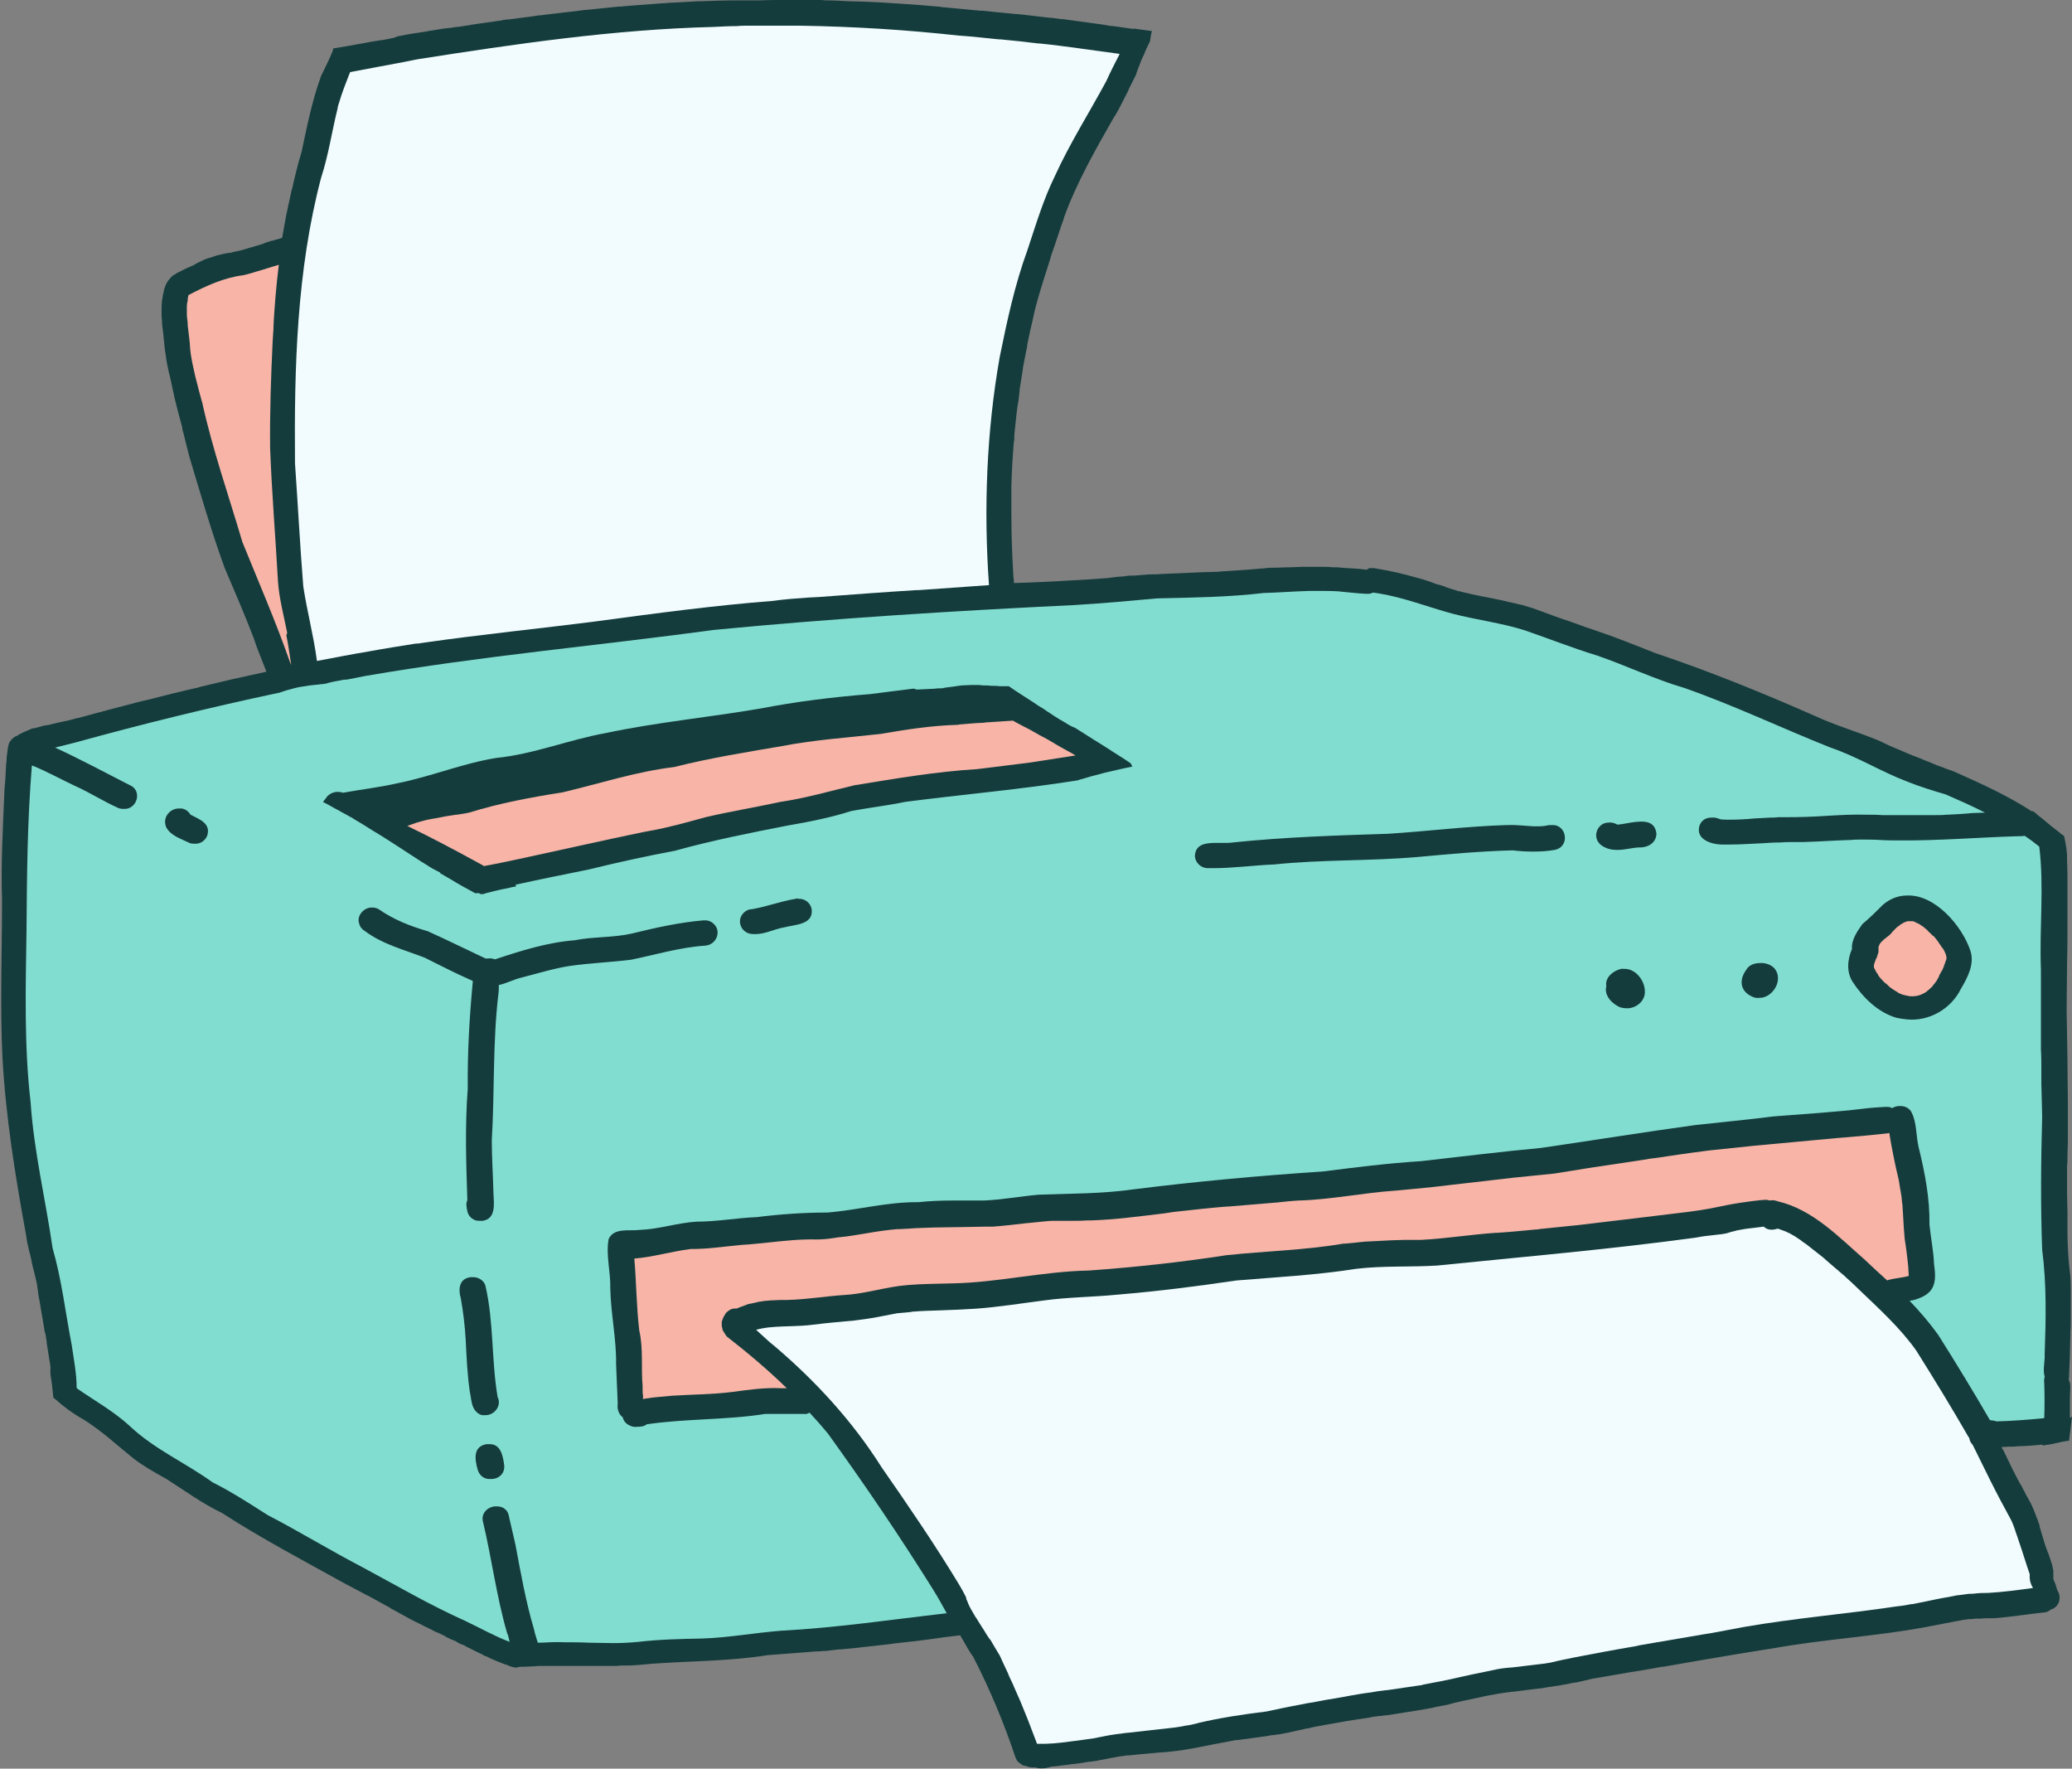
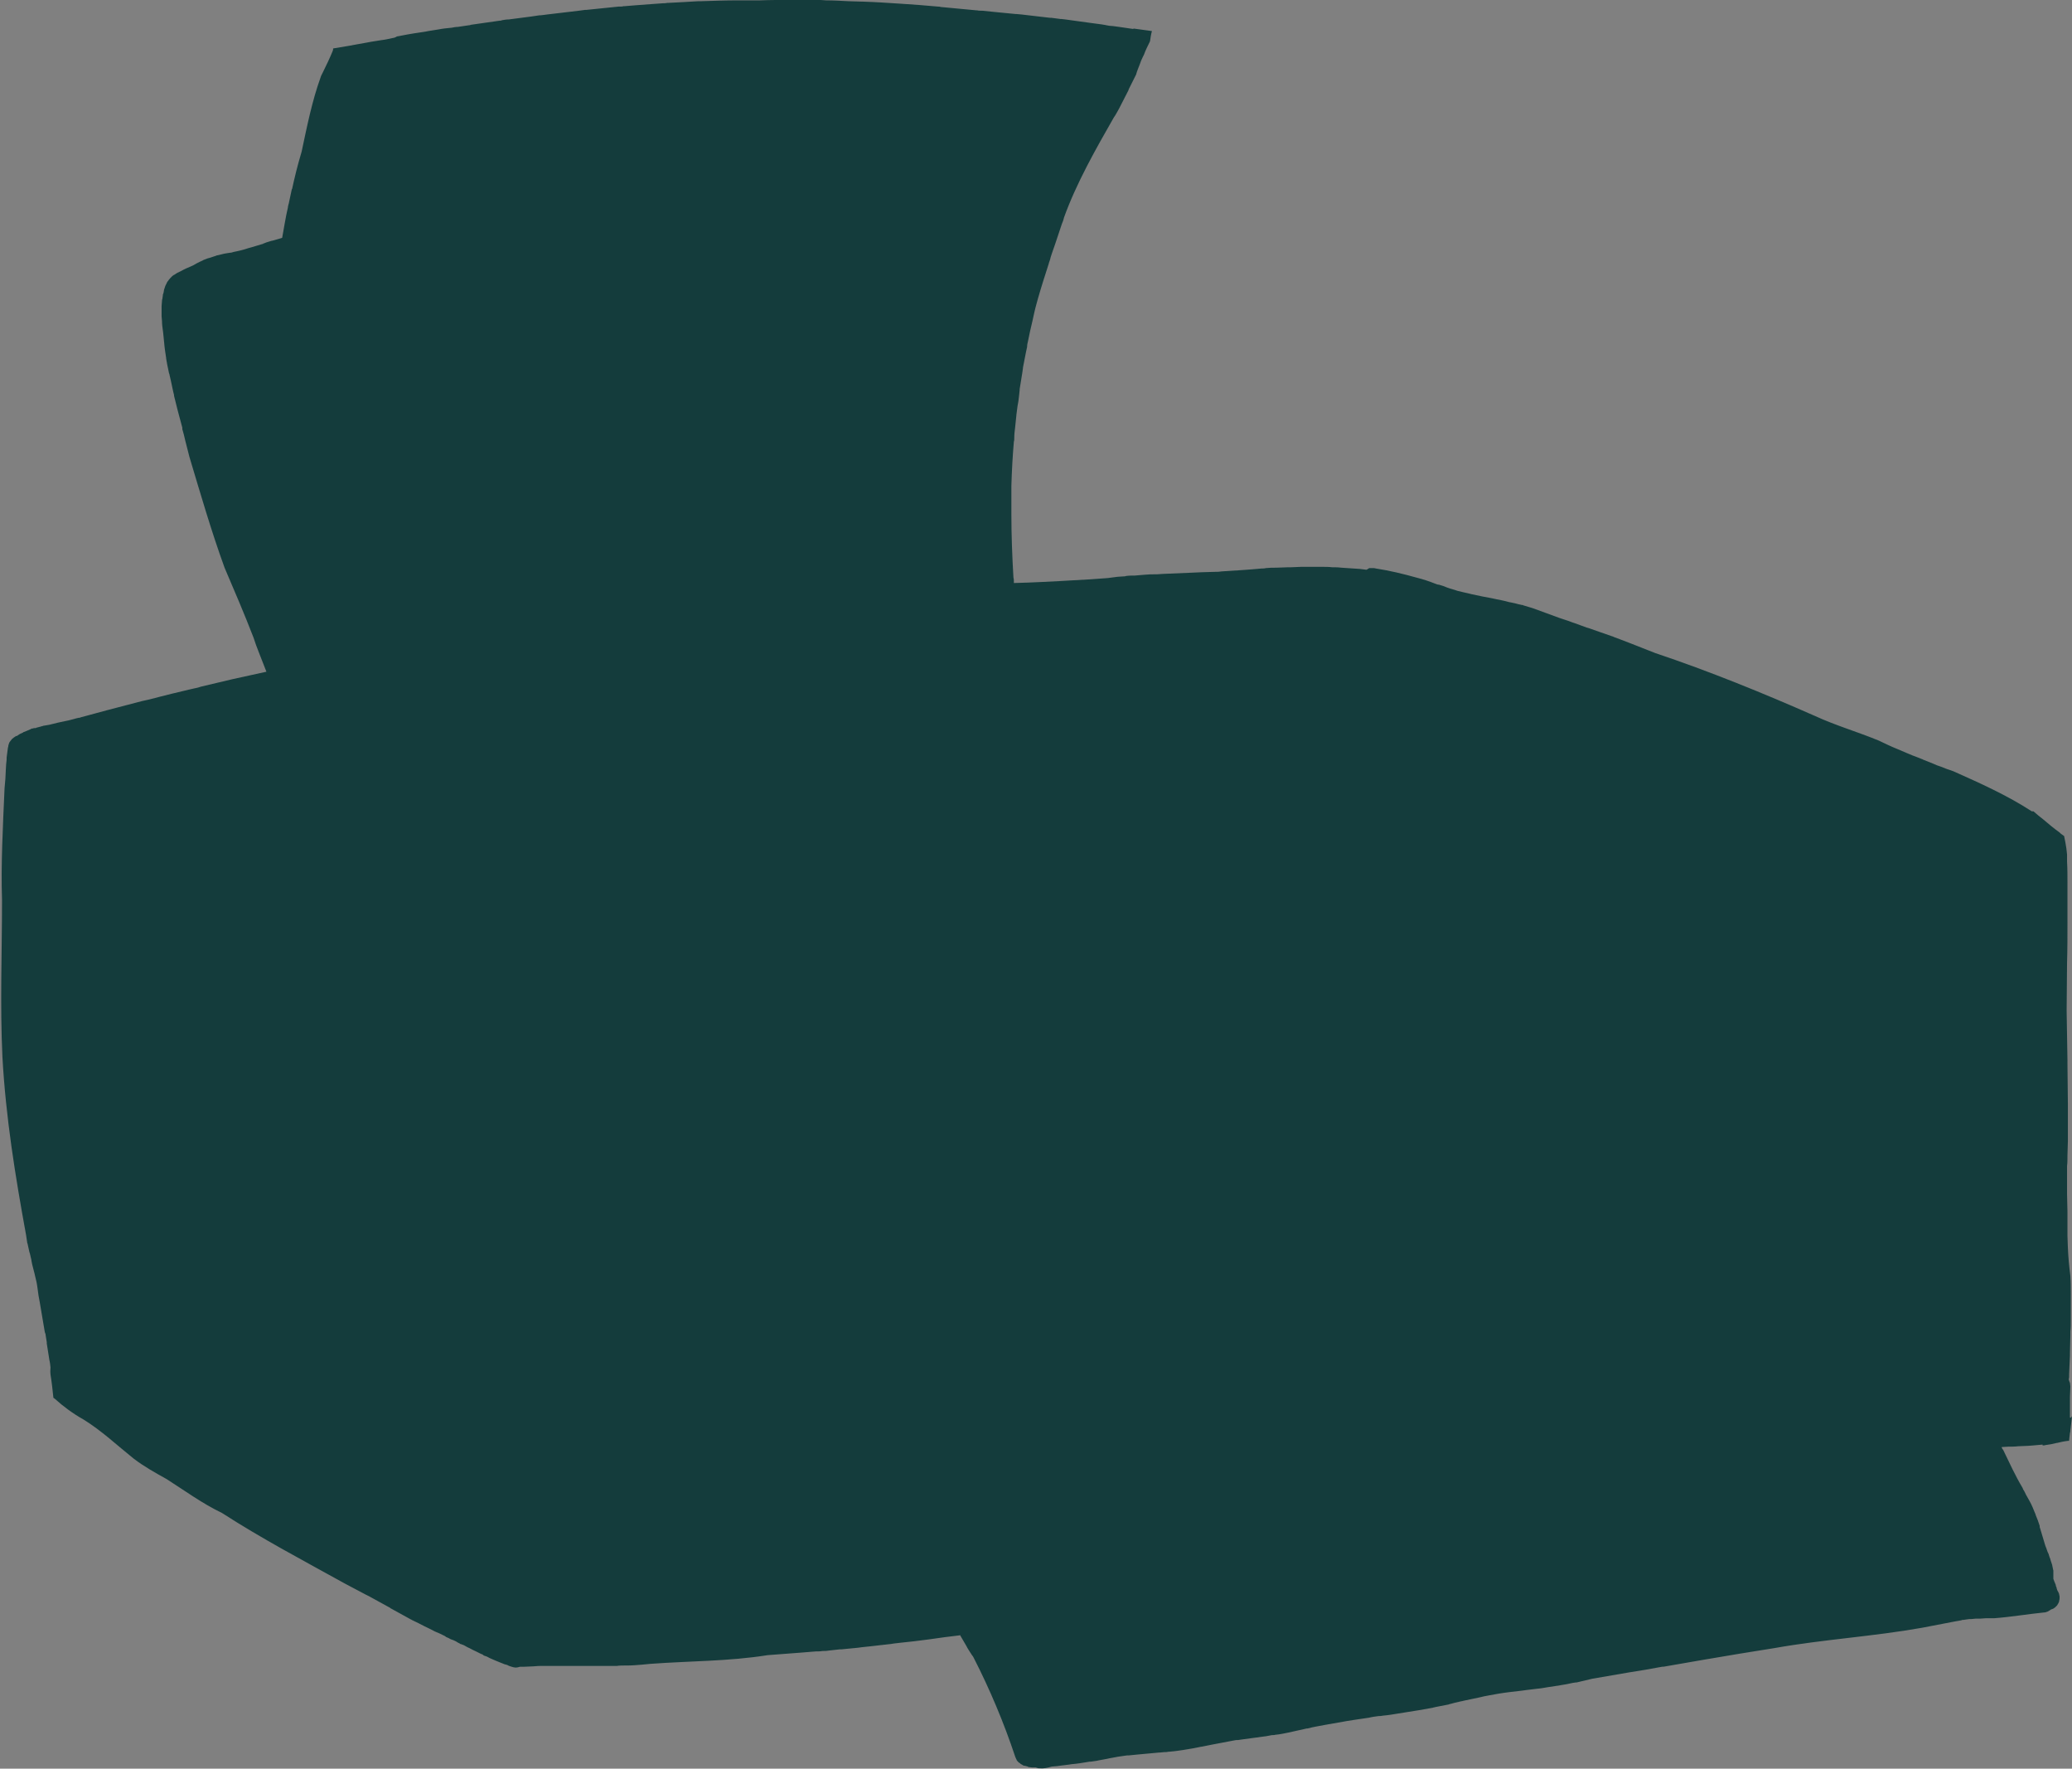
<svg xmlns="http://www.w3.org/2000/svg" fill="#143c3c" height="426.8" preserveAspectRatio="xMidYMid meet" version="1" viewBox="-0.1 -0.2 500.1 426.8" width="500.1" zoomAndPan="magnify">
  <rect x="-0.1" y="-0.2" width="500.1" height="426.8" fill="#808080" stroke="none" />
  <g>
    <g id="change1_1">
      <path d="M500,341.6c-0.1,1.1-0.3,2.3-0.4,3.4c0,0.2,0,0.4-0.1,0.6c0,0.3-0.1,0.6-0.1,0.9c0,0.3-0.1,0.6-0.1,0.9c0,0,0,0.1,0,0.1 c-0.1,0-0.1,0-0.2,0c0,0,0,0-0.1,0c-0.9,0.1-1.8,0.3-2.6,0.5c0,0,0,0,0,0c0,0-0.1,0-0.1,0c-0.5,0.1-0.9,0.2-1.3,0.3 c-0.4,0.1-0.9,0.1-1.3,0.2c-0.3,0.1-0.5,0.1-0.8,0.1c0,0,0,0,0,0c0,0,0-0.1,0-0.1c0,0,0-0.1,0-0.1c-0.7,0.1-1.5,0.1-2.2,0.2 c-0.4,0-0.9,0.1-1.3,0.1c-0.8,0-1.6,0.1-2.4,0.1c0,0,0,0,0,0c-0.8,0.1-1.6,0.1-2.4,0.1c0,0,0,0,0,0c-0.5,0-1.1,0.1-1.6,0.1 c0.1,0.3,0.2,0.5,0.4,0.7c1.5,3.1,2.9,6.2,4.7,9.2c0,0.1,0.1,0.2,0.1,0.3c0.3,0.4,0.5,0.9,0.7,1.3c0.3,0.5,0.6,1.1,0.9,1.6 c0.5,0.9,0.9,1.9,1.3,2.9c0,0.1,0.1,0.1,0.1,0.2c0,0,0,0,0,0.1c0.4,0.9,0.7,1.8,1,2.7c0,0,0,0.1,0,0.1c0,0,0,0,0,0.1 c0,0,0,0.1,0,0.1c0,0.1,0.1,0.2,0.1,0.3c0.2,0.6,0.4,1.3,0.6,2c0.2,0.7,0.4,1.3,0.6,2c0.1,0.4,0.3,0.7,0.4,1.1 c0.1,0.4,0.3,0.8,0.5,1.2c0,0,0,0.1,0,0.1c0.1,0.2,0.1,0.4,0.2,0.6c0.1,0.2,0.1,0.3,0.2,0.5c0,0,0,0.1,0,0.1 c0.1,0.2,0.1,0.4,0.2,0.6c0.1,0.2,0.1,0.4,0.2,0.6c0,0.2,0.1,0.3,0.1,0.5c0,0.1,0.1,0.3,0.1,0.5c0,0.1,0.1,0.3,0.1,0.4 c0,0,0,0,0,0.1c0,0.1,0,0.2,0,0.4c0,0.1,0,0.2,0,0.3c0,0.1,0,0.1,0,0.2c0,0.3,0,0.7,0,1c0.1,0.3,0.2,0.5,0.3,0.8 c0,0.1,0.1,0.1,0.1,0.2c0,0.1,0.1,0.2,0.1,0.3c0.1,0.1,0.1,0.2,0.1,0.4c0.1,0.2,0.2,0.4,0.2,0.6c0,0.1,0.1,0.2,0.1,0.3 c0,0.1,0,0.1,0.1,0.2c0,0.1,0,0.1,0.1,0.2c0,0.1,0.1,0.1,0.1,0.2c0,0.1,0,0.1,0.1,0.2c0,0.1,0.1,0.2,0.1,0.3c0,0,0,0.1,0,0.1 c0,0.1,0.1,0.3,0.1,0.4c0,0.1,0,0.1,0,0.2c0,0,0,0.1,0,0.1c0,0.3,0,0.5-0.1,0.8c0,0.2-0.1,0.4-0.2,0.6c-0.1,0.2-0.2,0.3-0.3,0.5 c-0.1,0.1-0.2,0.2-0.3,0.3c-0.1,0.1-0.3,0.3-0.5,0.4c-0.1,0.1-0.1,0.1-0.2,0.1c0,0,0,0,0,0c-0.1,0.1-0.3,0.1-0.5,0.2 c-0.2,0.2-0.5,0.3-0.8,0.5c-0.1,0-0.2,0.1-0.3,0.1c0,0,0,0,0,0c-0.2,0.1-0.4,0.1-0.5,0.1c-4,0.4-8.1,1.1-12.1,1.4c-0.7,0-1.4,0-2,0 c-0.5,0-0.9,0.1-1.4,0.1c-0.2,0-0.4,0-0.7,0c-0.1,0-0.3,0-0.4,0c-0.3,0-0.7,0.1-1,0.1c-0.1,0-0.2,0-0.3,0c0,0-0.1,0-0.1,0 c0,0-0.1,0-0.1,0c-0.5,0.1-1,0.1-1.4,0.2c0,0-0.1,0-0.1,0c-0.1,0-0.3,0-0.4,0.1c-0.6,0.1-1.2,0.2-1.7,0.3c-2.6,0.5-5.2,1-7.8,1.5 c-11.8,2.1-23.8,2.8-35.6,4.9c-5.6,0.9-11.3,1.8-17,2.8c-3.3,0.6-6.5,1.1-9.8,1.7c-0.1,0-0.2,0-0.3,0c-2.7,0.5-5.5,1-8.2,1.4 c-2.9,0.5-5.8,1-8.7,1.5c-1.3,0.3-2.5,0.6-3.8,0.9c-0.1,0-0.1,0-0.2,0c-0.2,0-0.5,0.1-0.7,0.1c-0.9,0.2-1.8,0.4-2.6,0.5 c-0.4,0.1-0.7,0.1-1.1,0.2c0,0,0,0,0,0c0,0-0.1,0-0.1,0c-0.7,0.1-1.3,0.2-2,0.3c-0.6,0.1-1.2,0.2-1.8,0.3c-0.3,0-0.6,0.1-0.9,0.1 c-0.8,0.1-1.6,0.2-2.5,0.3c-0.5,0.1-1,0.1-1.5,0.2c-1.8,0.2-3.6,0.4-5.4,0.7c-1.5,0.3-3.1,0.5-4.6,0.9h0c-1.3,0.3-2.5,0.5-3.8,0.8 c-0.1,0-0.3,0.1-0.4,0.1c-0.2,0-0.4,0.1-0.5,0.1c-0.4,0.1-0.8,0.2-1.3,0.3c-0.4,0.1-0.7,0.2-1.1,0.3c-0.1,0-0.2,0-0.3,0.1 c0,0,0,0,0,0c0,0,0,0,0,0c-1,0.2-2,0.4-3.1,0.6c-0.3,0.1-0.6,0.1-0.8,0.2c-1.1,0.2-2.2,0.4-3.4,0.6c-1.7,0.3-3.3,0.5-5,0.8 c-1.2,0.2-2.4,0.4-3.6,0.5c-0.4,0.1-0.7,0.1-1,0.1c-0.8,0.1-1.6,0.2-2.4,0.4c-1.1,0.2-2.3,0.3-3.4,0.5c-0.6,0.1-1.3,0.2-1.9,0.3 c-1.7,0.3-3.4,0.6-5.1,0.9c-1.5,0.3-3,0.5-4.4,0.9c-0.1,0-0.1,0-0.2,0c-1.5,0.3-3,0.7-4.5,1c-1,0.2-1.9,0.4-2.9,0.5c0,0,0,0-0.1,0 c-0.3,0.1-0.6,0.1-0.9,0.1c-0.5,0.1-1.1,0.2-1.6,0.3c0,0,0,0-0.1,0c0,0,0,0,0,0c-2,0.3-3.9,0.5-5.9,0.8c-0.4,0.1-0.7,0.1-1.1,0.1 c-0.5,0.1-1.1,0.2-1.6,0.3c-1.4,0.3-2.8,0.5-4.2,0.8c-0.8,0.2-1.7,0.3-2.5,0.5c0,0-0.1,0-0.1,0c-0.6,0.1-1.3,0.3-2,0.4 c-0.4,0.1-0.8,0.1-1.2,0.2c-0.4,0.1-0.8,0.1-1.2,0.2c-0.2,0-0.5,0.1-0.7,0.1c-0.2,0-0.5,0.1-0.7,0.1c-0.3,0-0.5,0.1-0.8,0.1 c-0.4,0-0.7,0.1-1,0.1c-0.1,0-0.1,0-0.2,0c-0.4,0.1-0.7,0.1-1.1,0.1c0,0,0,0,0,0c-0.3,0-0.7,0.1-1,0.1c-0.1,0-0.1,0-0.2,0 c-1.8,0.2-3.6,0.3-5.4,0.5c-0.7,0.1-1.3,0.1-2,0.2c0,0-0.1,0-0.1,0c-0.1,0-0.2,0-0.3,0c-0.7,0.1-1.4,0.2-2.1,0.3 c-0.9,0.2-1.8,0.3-2.6,0.5c-0.9,0.2-1.8,0.3-2.6,0.5c-0.5,0.1-0.9,0.1-1.4,0.2c-0.1,0-0.2,0-0.3,0c-0.2,0-0.4,0.1-0.6,0.1 c-1.2,0.2-2.4,0.4-3.6,0.5c0,0-0.1,0-0.1,0c-0.2,0-0.4,0.1-0.6,0.1c-0.8,0.1-1.6,0.2-2.4,0.3c-0.2,0-0.5,0.1-0.7,0.1c0,0,0,0-0.1,0 c-0.4,0-0.7,0.1-1.1,0.1c0,0,0,0,0,0c-1,0.3-1.9,0.5-2.9,0.4c0,0,0,0,0,0s0,0-0.1,0c-0.3,0-0.5-0.1-0.8-0.2c-0.2,0-0.4,0-0.7,0 c-0.1,0-0.1,0-0.2,0c-0.3,0-0.6-0.1-0.8-0.1h0c-0.1,0-0.1,0-0.2-0.1c-0.1,0-0.2-0.1-0.4-0.1c-0.1,0-0.2-0.1-0.3-0.1 c0,0-0.1,0-0.1,0c-0.2,0-0.4-0.1-0.5-0.2c-0.1,0-0.1,0-0.1-0.1c0,0,0,0-0.1,0c-0.1,0-0.1-0.1-0.1-0.1c0,0,0,0-0.1,0 c-0.1-0.1-0.2-0.2-0.3-0.3c0,0,0,0-0.1,0c-0.1-0.1-0.1-0.1-0.2-0.2c-0.1-0.1-0.2-0.2-0.3-0.3c0,0,0-0.1-0.1-0.1c0,0,0-0.1,0-0.1 c0-0.1-0.1-0.1-0.1-0.2c-0.1-0.2-0.2-0.4-0.3-0.7c-2.7-8.1-6.1-16.2-10-23.8c-0.1-0.2-0.2-0.4-0.4-0.6c0,0,0,0,0,0 c-0.5-0.8-1-1.5-1.4-2.3c-0.5-0.8-0.9-1.6-1.4-2.4c0,0,0,0,0,0c0,0,0,0,0-0.1c-2.5,0.3-5,0.6-7.6,1c-2.3,0.3-4.6,0.6-6.8,0.8 c-0.6,0.1-1.1,0.1-1.7,0.2c-0.2,0-0.4,0.1-0.6,0.1c-0.9,0.1-1.8,0.2-2.7,0.3c-0.6,0.1-1.1,0.1-1.7,0.2c-0.9,0.1-1.9,0.2-2.8,0.3 c-0.2,0-0.5,0.1-0.7,0.1c-1.4,0.1-2.7,0.3-4.1,0.4c-0.1,0-0.3,0-0.4,0c-0.9,0.1-1.8,0.2-2.7,0.3c-0.5,0.1-1,0.1-1.5,0.1 c-0.5,0.1-1.1,0.1-1.6,0.1c-1.2,0.1-2.5,0.2-3.7,0.3c-2.6,0.2-5.3,0.4-7.9,0.6c-9.4,1.5-18.9,1.4-28.3,2.1 c-0.7,0.1-1.4,0.1-2.1,0.2c-1.2,0.1-2.4,0.2-3.6,0.2h-0.1c-0.1,0-0.3,0-0.4,0c-0.6,0-1.3,0-1.9,0.1c-0.6,0-1.3,0-1.9,0h-3.9 c-1.1,0-2.1,0-3.1,0c-1.5,0-2.9,0-4.4,0c-1.4,0-2.9,0-4.4,0h0c-0.1,0-0.1,0-0.2,0c-0.7,0-1.4,0-2.2,0.1c-0.8,0-1.5,0.1-2.3,0.1 c-0.2,0-0.3,0-0.5,0c-0.2,0-0.3,0-0.5,0c-0.3,0.1-0.7,0.2-1,0.2c-0.3,0-0.7-0.1-1-0.2c-0.3-0.1-0.7-0.2-1-0.4 c-0.2-0.1-0.4-0.1-0.7-0.2c-0.3-0.1-0.7-0.3-1-0.4c-0.2-0.1-0.3-0.1-0.5-0.2c-0.4-0.2-0.8-0.3-1.2-0.5c-0.3-0.1-0.6-0.3-0.9-0.4 c-0.4-0.2-0.7-0.4-1.1-0.5c-0.1,0-0.2-0.1-0.3-0.1c0,0-0.1,0-0.1-0.1c-0.1-0.1-0.2-0.1-0.3-0.2c-0.1,0-0.2-0.1-0.3-0.1 c-0.4-0.2-0.8-0.4-1.2-0.6c-0.5-0.2-1-0.5-1.4-0.7c-0.1,0-0.1-0.1-0.2-0.1c-0.3-0.1-0.6-0.3-0.8-0.4c-0.3-0.2-0.7-0.4-1.1-0.5 c-0.1-0.1-0.2-0.1-0.3-0.1c0,0-0.1,0-0.1-0.1c-0.3-0.1-0.6-0.3-0.9-0.5c-0.4-0.2-0.8-0.4-1.2-0.5c-0.3-0.1-0.5-0.3-0.8-0.4 c-0.3-0.1-0.5-0.2-0.7-0.4c-0.8-0.4-1.6-0.8-2.4-1.1c0,0,0,0,0,0h0c0,0,0,0,0,0c-0.8-0.4-1.7-0.9-2.6-1.3c-0.8-0.4-1.7-0.9-2.6-1.3 c-0.1-0.1-0.3-0.1-0.4-0.2c0,0-0.1-0.1-0.2-0.1c-1.6-0.9-3.3-1.8-4.9-2.7c0,0-0.1,0-0.1-0.1c-1.7-0.9-3.4-1.9-5.1-2.8 c-0.1-0.1-0.3-0.1-0.4-0.2c-0.1-0.1-0.3-0.1-0.4-0.2c-1.7-0.9-3.4-1.8-5.1-2.7c-10.1-5.6-20-10.8-29.6-17c-4.8-2.3-9-5.4-13.4-8.2 c-2.7-1.5-5.4-3-7.9-4.9c-4-3.2-7.8-6.8-12.2-9.5c-2.5-1.4-4.8-3.1-6.9-5c0,0,0,0,0,0c-0.1-0.1-0.2-0.1-0.3-0.2 c-0.2-1.9-0.4-3.8-0.7-5.6c-0.1-1,0-1.1,0-1.7c0-0.3-0.1-0.6-0.1-0.9c0-0.2-0.1-0.4-0.1-0.6c-0.1-0.3-0.1-0.5-0.1-0.5 c-0.2-1.3-0.4-2.5-0.6-3.8c0-0.1,0-0.1,0-0.2c0-0.1,0-0.1,0-0.1c-0.1-0.6-0.2-1.3-0.3-1.9c0-0.1,0-0.2-0.1-0.3 c0-0.1-0.1-0.3-0.1-0.4c-0.4-2.4-0.8-4.8-1.2-7.1c-0.2-1-0.4-2.1-0.5-3.1c0-0.2-0.1-0.5-0.1-0.7c-0.1-0.8-0.3-1.6-0.5-2.4 c-0.2-1-0.5-1.9-0.7-2.8c0-0.1-0.1-0.3-0.1-0.5c0-0.1-0.1-0.3-0.1-0.5v0c0,0,0,0,0-0.1c-0.1-0.4-0.2-0.8-0.3-1.3 c-0.1-0.3-0.1-0.5-0.2-0.7c0,0,0,0,0,0c0,0,0,0,0,0c-0.1-0.6-0.3-1.2-0.4-1.8c0-0.1,0-0.2-0.1-0.3v0c-0.1-0.7-0.2-1.3-0.3-2 c-2.6-14.2-4.9-28.4-5.7-42.9c-0.6-12.6-0.1-25.3-0.1-37.9C0.1,208.4,0.6,199.2,1,190c0.1-0.7,0.1-1.5,0.2-2.3 c0.1-1.5,0.1-3.1,0.3-4.6c0-0.2,0-0.4,0-0.5c0.1-0.8,0.2-1.5,0.3-2.3c0-0.1,0.1-0.3,0.1-0.4c0-0.1,0-0.3,0.1-0.4c0,0,0,0,0-0.1 c0,0,0,0,0,0c0-0.1,0-0.1,0.1-0.2c0-0.1,0-0.2,0.1-0.3c0.1-0.1,0.2-0.3,0.3-0.4c0.2-0.3,0.4-0.5,0.7-0.7c0,0,0,0,0,0c0,0,0,0,0,0 c0,0,0,0,0,0c0.2-0.1,0.4-0.3,0.6-0.4c0,0,0.1,0,0.1,0c0,0,0,0,0.1,0c0,0,0.1,0,0.1-0.1c0,0,0,0,0,0c0.4-0.3,0.8-0.5,1.3-0.7 c0,0,0.1,0,0.1-0.1c0.5-0.2,1.1-0.4,1.7-0.7c0,0,0.1,0,0.2-0.1c0.1-0.1,0.3-0.1,0.4-0.1c0.1,0,0.2-0.1,0.3-0.1c0,0,0.1,0,0.1,0 c0,0,0.1,0,0.1,0c0,0,0,0,0.1,0c0.1,0,0.2,0,0.3-0.1c0.1,0,0.3-0.1,0.4-0.1c0.1,0,0.2-0.1,0.4-0.1c0.2-0.1,0.4-0.1,0.7-0.2 c0.1,0,0.2-0.1,0.3-0.1c0,0,0.1,0,0.1,0c0.2,0,0.4-0.1,0.6-0.1c0.2,0,0.4-0.1,0.6-0.1c0,0,0,0,0,0c0.1,0,0.3-0.1,0.4-0.1 c1.2-0.3,2.4-0.6,3.5-0.8c1.1-0.2,2-0.5,2.8-0.7c0.2,0,0.3-0.1,0.5-0.1c0,0,0,0,0,0c0.1,0,0.1,0,0.2,0c0,0,0.1,0,0.1-0.1 c0.1,0,0.1,0,0.1,0c1.2-0.3,2.5-0.7,3.7-1c0,0,0,0,0,0c3.6-1,7.3-1.9,11-2.9c0.6-0.1,1.2-0.3,1.8-0.4c1.8-0.5,3.6-0.9,5.5-1.4 c1.8-0.4,3.6-0.9,5.5-1.3c0.5-0.1,1-0.2,1.5-0.4c2.5-0.6,5.1-1.2,7.6-1.8c0,0,0,0,0,0c2.7-0.6,5.4-1.2,8.2-1.8 c-0.6-1.5-1.2-3.1-1.8-4.6c-0.5-1.2-0.9-2.4-1.3-3.6c-2.2-5.7-4.6-11.3-7-16.9c-3.2-8.8-5.8-17.8-8.5-26.8 c-0.4-1.7-0.9-3.4-1.3-5.2c-0.1-0.4-0.2-0.7-0.3-1.1c-0.1-0.2-0.1-0.3-0.1-0.5c0-0.1,0-0.1,0-0.2c-0.4-1.4-0.7-2.7-1.1-4.1 c-0.3-1.2-0.6-2.4-0.9-3.6c0-0.1,0-0.1,0-0.2c-0.1-0.3-0.1-0.5-0.2-0.8c-0.1-0.5-0.2-0.9-0.3-1.4c-0.1-0.5-0.2-0.9-0.3-1.4 c-0.1-0.4-0.2-0.8-0.3-1.3c0-0.1,0-0.2-0.1-0.3c-0.2-0.8-0.3-1.6-0.5-2.4c0,0,0-0.1,0-0.1c0,0,0,0,0,0c-0.1-0.3-0.1-0.7-0.2-1.1 c0-0.1,0-0.1,0-0.1c-0.2-1.3-0.4-2.6-0.5-3.9c-0.1-0.7-0.1-1.3-0.2-2c0-0.3-0.1-0.6-0.1-0.8c-0.1-0.7-0.2-1.4-0.2-2.2 c0-0.4-0.1-0.8-0.1-1.2c0-0.2,0-0.4,0-0.6c0-0.4,0-0.7,0-1.1c0-0.2,0-0.4,0-0.7c0-0.4,0.1-0.9,0.1-1.3c0-0.2,0-0.3,0.1-0.5v-0.1 c0-0.2,0.1-0.4,0.1-0.7c0-0.1,0-0.3,0.1-0.4c0-0.1,0.1-0.3,0.1-0.4c0-0.2,0.1-0.4,0.1-0.6c0.1-0.3,0.2-0.6,0.3-0.9 c0.1-0.2,0.2-0.4,0.3-0.6c0,0,0,0,0,0c0.1-0.2,0.1-0.3,0.2-0.4c0,0,0,0,0,0c0,0,0-0.1,0.1-0.1c0.1-0.1,0.1-0.2,0.2-0.3 c0.1-0.2,0.3-0.3,0.4-0.5c0,0,0,0,0,0c0.1-0.1,0.2-0.1,0.2-0.2c0,0,0,0,0,0c0.2-0.2,0.4-0.4,0.6-0.5c0,0,0,0,0,0 c0,0,0.1-0.1,0.2-0.1c0.2-0.1,0.4-0.3,0.6-0.4c0.2-0.1,0.4-0.2,0.6-0.3c0.5-0.2,0.9-0.5,1.4-0.7c0.1-0.1,0.3-0.1,0.4-0.2 c0.6-0.2,1.1-0.5,1.6-0.7c0.4-0.2,0.8-0.5,1.3-0.7c0.1-0.1,0.2-0.1,0.4-0.2c0.3-0.1,0.6-0.3,0.8-0.4c0.1,0,0.2-0.1,0.3-0.1 c0,0,0,0,0,0c0.4-0.2,0.8-0.3,1.2-0.4c0.4-0.1,0.8-0.3,1.2-0.4c0.1,0,0.2,0,0.2-0.1c0.4-0.1,0.8-0.2,1.3-0.3 c0.7-0.2,1.4-0.3,2.1-0.4c0.3,0,0.6-0.1,0.9-0.2c0.2,0,0.3-0.1,0.5-0.1c0.9-0.2,1.8-0.4,2.7-0.7c0.1,0,0.2-0.1,0.3-0.1 c1.2-0.3,2.3-0.7,3.4-1c0.1,0,0.2,0,0.2-0.1c0.1,0,0.2-0.1,0.3-0.1c0.2-0.1,0.3-0.1,0.5-0.2c0.4-0.1,0.9-0.3,1.3-0.4 c0,0,0.1,0,0.1,0c0.7-0.2,1.4-0.4,2.1-0.6c0.1,0,0.2-0.1,0.3-0.1c0.2-1.2,0.4-2.3,0.6-3.4c0,0,0,0,0,0c0.2-1.3,0.5-2.6,0.8-4 c0-0.1,0-0.2,0-0.2c0.1-0.2,0.1-0.5,0.2-0.7c0-0.2,0.1-0.3,0.1-0.5c0.2-1,0.4-1.9,0.6-2.8c0-0.1,0-0.1,0.1-0.2 c0.1-0.6,0.3-1.2,0.4-1.8c0.2-0.8,0.4-1.7,0.6-2.5c0.4-1.5,0.8-3.1,1.3-4.7c1.3-6.1,2.5-12.2,4.6-18c0-0.1,0.1-0.2,0.1-0.3l0.5-1 c0.8-1.6,1.6-3.3,2.3-5v0c0,0,0,0,0,0c0.1-0.2,0.1-0.4,0.1-0.6c1.2-0.2,2.4-0.4,3.6-0.6c0.4-0.1,0.8-0.1,1.1-0.2 c0.4-0.1,0.7-0.1,1.1-0.2c0.6-0.1,1.2-0.2,1.7-0.3c0.5-0.1,1.1-0.2,1.6-0.3c0.8-0.1,1.7-0.3,2.5-0.4c0.9-0.1,1.8-0.3,2.7-0.5 c0.2,0,0.3-0.1,0.5-0.1c0.2-0.1,0.5-0.2,0.6-0.3c0.2,0,0.4-0.1,0.6-0.1c0.2,0,0.3-0.1,0.5-0.1c2-0.4,4-0.7,6-1h0 c0.2,0,0.3-0.1,0.5-0.1c0.8-0.1,1.7-0.3,2.5-0.4c1-0.2,2-0.3,3.1-0.4c0.5-0.1,1-0.2,1.5-0.2c0.9-0.1,1.8-0.3,2.7-0.4 c0.1,0,0.3,0,0.4-0.1c2.3-0.3,4.7-0.7,7-1c0.2,0,0.4,0,0.5-0.1c0.6-0.1,1.1-0.2,1.7-0.2c1.8-0.2,3.6-0.5,5.4-0.7 c0.7-0.1,1.3-0.2,2-0.3c0.1,0,0.2,0,0.3,0c0.6-0.1,1.1-0.1,1.6-0.2c2.6-0.3,5.1-0.6,7.6-0.9c0.5-0.1,1-0.1,1.5-0.2 c0.1,0,0.2,0,0.3,0c2.6-0.3,5.2-0.5,7.8-0.8c0.1,0,0.2,0,0.3,0c0.3,0,0.6,0,0.9-0.1c0.1,0,0.2,0,0.3,0c0.8-0.1,1.6-0.1,2.4-0.2 c1.3-0.1,2.7-0.2,4-0.3c0.9-0.1,1.9-0.1,2.8-0.2c0.4,0,0.7,0,1.1-0.1c0.1,0,0.2,0,0.3,0c1.3-0.1,2.6-0.1,3.8-0.2 c1.1-0.1,2.2-0.1,3.4-0.2c0.1,0,0.3,0,0.4,0c0.1,0,0.2,0,0.3,0c2.9-0.1,5.9-0.2,8.8-0.2c1.8,0,3.5,0,5.3,0c2.4-0.1,4.8-0.1,7.2-0.1 h1.1c0.4,0,0.8,0,1.1,0c1.3,0,2.7,0,4,0c0.9,0,1.7,0,2.6,0.1c1.8,0,3.5,0.1,5.3,0.2c1.1,0,2.2,0.1,3.3,0.1h0.2 c3.1,0.1,6.1,0.3,9.1,0.5c3,0.2,6,0.4,9.1,0.7c0.2,0,0.4,0,0.7,0.1h0c2.8,0.3,5.7,0.5,8.5,0.8c0.1,0,0.1,0,0.2,0 c0.4,0.1,0.8,0.1,1.3,0.1c1.6,0.2,3.3,0.3,5,0.5c1,0.1,2.1,0.2,3.1,0.3c0.1,0,0.1,0,0.2,0c0.4,0,0.7,0.1,1.1,0.1c2,0.2,4,0.5,6,0.7 c0.3,0,0.6,0.1,0.9,0.1c0.1,0,0.2,0,0.3,0c0.8,0.1,1.5,0.2,2.3,0.3c0.1,0,0.1,0,0.2,0c0.3,0,0.6,0.1,0.9,0.1 c1.9,0.3,3.9,0.5,5.8,0.8c1,0.1,2,0.3,3,0.4c0.4,0.1,0.8,0.1,1.1,0.2c0.5,0.1,1.1,0.2,1.6,0.2c0.5,0.1,1,0.1,1.5,0.2l3.4,0.5 c0,0,0,0,0,0c0,0,0,0,0.1-0.1c0.7,0.1,1.5,0.2,2.2,0.3c0.7,0.1,1.4,0.2,2.2,0.3c0,0,0,0.1,0,0.1c-0.2,0.7-0.3,1.4-0.4,2.1 c0,0,0,0.1,0,0.1c0,0.1-0.1,0.2-0.1,0.3c-0.5,1-1,2-1.4,3.1c-0.1,0.2-0.2,0.4-0.3,0.6c-0.3,0.6-0.5,1.1-0.7,1.7 c-0.3,0.8-0.7,1.7-0.9,2.5c-0.6,1.2-1.2,2.4-1.8,3.6c0,0,0,0,0,0.1c-0.1,0.1-0.1,0.3-0.2,0.4c-0.7,1.4-1.4,2.7-2.1,4.1h0 c-0.4,0.7-0.8,1.5-1.3,2.2c-4.4,7.7-9,15.8-12,24.1c0,0.1-0.1,0.3-0.1,0.4c-0.1,0.3-0.2,0.7-0.4,1.1c-0.3,0.8-0.5,1.6-0.8,2.4 c-0.3,0.8-0.5,1.6-0.8,2.4c-0.3,0.8-0.5,1.5-0.8,2.3c-0.1,0.4-0.3,0.8-0.4,1.3s-0.3,0.8-0.4,1.3c-0.9,2.8-1.8,5.6-2.6,8.4 c-0.1,0.3-0.2,0.7-0.3,1.1c-0.4,1.4-0.7,2.8-1,4.2c-0.4,1.7-0.8,3.4-1.1,5c-0.1,0.4-0.2,0.8-0.2,1.2c0,0,0,0.1,0,0.1 c-0.1,0.5-0.2,0.9-0.3,1.4c-0.2,1.2-0.5,2.4-0.7,3.6c0,0,0,0.1,0,0.1c-0.1,0.5-0.1,1-0.2,1.4c-0.2,1.3-0.4,2.5-0.6,3.7 c0,0.1,0,0.1,0,0.2c0,0.3-0.1,0.7-0.1,1c-0.1,0.9-0.2,1.9-0.4,2.8c-0.1,0.8-0.2,1.5-0.3,2.3v0.1c-0.1,1-0.2,1.9-0.3,2.9 c-0.1,0.8-0.2,1.6-0.2,2.4c0,0,0,0.1,0,0.1c0,0.3,0,0.6-0.1,0.9c-0.3,3.5-0.5,7.1-0.6,10.7c0,0.2,0,0.4,0,0.6c0,0.1,0,0.2,0,0.2 c0,0.7,0,1.3,0,2c0,1.1,0,2.2,0,3.3v0.7c0,5.1,0.2,10.2,0.5,15.3c0,0,0,0,0,0c0.1,0.3,0.1,0.5,0.1,0.8c0,0.1,0,0.3,0,0.5 c1.1,0,2.2-0.1,3.3-0.1c5.1-0.2,10.2-0.5,15.3-0.8c1.4-0.1,2.7-0.2,4.1-0.3c0.8-0.1,1.6-0.2,2.3-0.3c0.5,0,1-0.1,1.5-0.1 c0.2,0,0.4,0,0.6-0.1c0.7-0.1,1.4-0.1,2.1-0.1c0.4,0,0.8-0.1,1.2-0.1c0.4,0,0.8-0.1,1.2-0.1c0.9-0.1,1.7-0.1,2.5-0.1 c0.1,0,0.2,0,0.3,0h0.1c0.5,0,1-0.1,1.5-0.1c2.4-0.1,4.7-0.2,7.1-0.3c0.7,0,1.5-0.1,2.2-0.1c1.1,0,2.2-0.1,3.4-0.1 c0.5,0,0.9,0,1.4-0.1c3.2-0.2,6.5-0.4,9.7-0.7c0.3,0,0.7,0,1-0.1c0.9-0.1,1.7-0.1,2.6-0.1c1,0,1.9-0.1,2.8-0.1h0.1 c0.2,0,0.4,0,0.6,0c0.8,0,1.6-0.1,2.4-0.1c0.3,0,0.6,0,1,0c0.2,0,0.4,0,0.5,0h0.1c1,0,2.1,0,3.1,0c0.2,0,0.4,0,0.6,0 c0.7,0,1.5,0,2.2,0.1c0.7,0,1.5,0,2.2,0.1c1.5,0.1,3,0.2,4.5,0.3c0.5,0.1,1.1,0.1,1.6,0.2h0c0.2-0.1,0.4-0.2,0.5-0.3c0,0,0,0,0,0 c0.1,0,0.1-0.1,0.2-0.1c0,0,0,0,0,0c0.1,0,0.1,0,0.2,0c0.1,0,0.3,0,0.4,0c0.1,0,0.1,0,0.2,0c0,0,0,0,0,0c0.3,0,0.5,0,0.8,0.1 c3.3,0.5,6.6,1.3,9.8,2.2c1.6,0.4,3.1,0.9,4.6,1.5c0.1,0,0.1,0,0.2,0.1c0,0,0,0,0.1,0c0.2,0.1,0.3,0.1,0.5,0.1 c0.7,0.2,1.3,0.4,2,0.7c0.8,0.3,1.7,0.5,2.5,0.8c1.1,0.3,2.3,0.5,3.4,0.8c1.7,0.4,3.4,0.7,5,1c0.3,0.1,0.6,0.1,0.9,0.2 c1,0.2,2.1,0.4,3.1,0.7c0.4,0.1,0.7,0.1,1,0.2c0.6,0.1,1.1,0.3,1.7,0.4c0.1,0,0.3,0.1,0.4,0.1c0,0,0,0,0.1,0c0.1,0,0.2,0,0.3,0.1 c0.9,0.3,1.8,0.5,2.6,0.8c2,0.7,4,1.5,6,2.2c0.4,0.1,0.8,0.3,1.2,0.4c0.2,0.1,0.4,0.1,0.6,0.2c0.7,0.2,1.3,0.5,2,0.7 c1,0.4,2,0.7,3,1.1c0,0,0.1,0,0.1,0h0c2.1,0.7,4.2,1.5,6.3,2.2c0.1,0.1,0.3,0.1,0.5,0.2c2.1,0.8,4.2,1.6,6.2,2.4v0 c1.1,0.4,2.2,0.9,3.3,1.3c13.1,4.4,25.9,9.6,38.6,15.2c5,2.3,10.2,3.8,15.3,5.9c1.5,0.7,2.9,1.4,4.4,2c0,0,0,0,0,0 c1.7,0.7,3.4,1.5,5.1,2.1c0.3,0.1,0.7,0.3,1,0.4c0.1,0,0.1,0,0.2,0.1c0.8,0.3,1.7,0.7,2.5,1c0.6,0.3,1.2,0.5,1.8,0.7 c1,0.4,2,0.8,3,1.1c6.5,2.9,13,5.8,19,9.7c0.1,0,0.1,0,0.2,0c0.1,0,0.1,0,0.2,0c0.8,0.7,1.5,1.3,2.3,1.9c1.3,1.1,2.6,2.2,4,3.2 c0,0,0.1,0.1,0.1,0.1c0.1,0.1,0.3,0.3,0.5,0.4c0.1,0.1,0.3,0.2,0.4,0.3c0,0,0.1,0,0.1,0.1c0.1,0.5,0.2,1,0.3,1.5 c0.2,1,0.3,1.9,0.4,2.9c0,0.1,0,0.1,0,0.2c0,0.5,0,1,0,1.5c0.1,1.7,0.1,3.5,0.1,5.2c0,0.7,0,1.4,0,2.1v0.3c0,2.3,0,4.6,0,6.9 c0,3.3,0,6.6-0.1,9.9c0,3.9-0.1,7.7-0.1,11.6c0.1,4,0.1,8.1,0.2,12.1c0,0.3,0,0.6,0,0.9c0,3.1,0.1,6.3,0.1,9.5c0,3,0,6,0,9 c0,1.1-0.1,2.3-0.1,3.4c0,0.9,0,1.8-0.1,2.6c0,0.4,0,0.7,0,1.1v0.5c0,1.3,0,2.5,0,3.8c0,0.4,0,0.9,0,1.3c0,1.5,0.1,3,0.1,4.4 c0,0.4,0,0.8,0,1.2c0,0.5,0,1.1,0,1.6c0,1,0,1.9,0,2.9v0.1c0,0.9,0.1,1.9,0.1,2.8c0.1,2.3,0.3,4.5,0.6,6.8c0.1,1.5,0.1,3.1,0.1,4.6 v1.3c0,0.6,0,1.2,0,1.8v1c0,0.4,0,0.9,0,1.3c0,0.3,0,0.5,0,0.8c0,0.9,0,1.8-0.1,2.6c0,0.1,0,0.2,0,0.3v0.1c0,0.2,0,0.4,0,0.6 c0,1.4-0.1,2.7-0.1,4.1c0,0.2,0,0.5,0,0.7c-0.1,1.5-0.1,3-0.2,4.5c0,0.2,0,0.4,0,0.6v0.1c0,0.2-0.1,0.4-0.1,0.6 c0.1,0.2,0.1,0.4,0.2,0.6c0,0.1,0.1,0.1,0.1,0.2c0,0.3,0.1,0.6,0.1,0.9c0,0.8-0.1,1.6-0.1,2.4c0,0.4,0,0.7,0,1.1c0,1.3,0,2.7,0,4 c0.1,0,0.2,0,0.3,0C499.9,341.6,499.9,341.6,500,341.6z" />
    </g>
    <g id="change2_1">
-       <path d="M492.8,301.4c-0.4-10.7-0.3-21.4,0-32.1c-0.1-2.7-0.1-5.4-0.2-8.1c0-1.1,0-2.2,0-3.3c0-1.6,0-3.2-0.1-4.8 c0-1.3,0-2.6,0-3.9c0-1.5,0-2.9,0-4.4c0-1.2,0-2.3,0-3.5c0-0.4,0-0.8,0-1.3c0-0.1,0-0.1,0-0.2c0-2,0-4.1,0-6.1 c-0.4-9.8,0.8-19.8-0.4-29.6c-1.1-0.9-2.3-1.8-3.5-2.6c-0.7,0.1-1.4,0.1-2,0.1c-9.6,0.3-19.1,1.1-28.5,1c-1.5,0-2.9,0-4.4-0.1 c-1.5-0.1-3-0.1-4.6-0.1c0,0,0,0,0,0c-0.9,0-1.7,0-2.6,0.1c-3.8,0.1-7.7,0.4-11.5,0.5c-0.1,0-0.2,0-0.3,0c0,0-0.1,0-0.1,0 c-0.8,0-1.5,0-2.3,0c-0.9,0-1.8,0-2.8,0.1c-1.5,0-3,0.1-4.4,0.2c-2.6,0.1-5.2,0.3-7.8,0.3h-1.3c-2.7,0.1-7-1.1-5.9-4.6 c0.5-1.3,1.6-1.9,2.8-1.9h0.1c0.7-0.1,1.4,0.1,2.1,0.4c0.7,0.1,1.4,0.1,2.1,0.1c0,0,0,0,0,0c2.1,0,4.2-0.1,6.2-0.3 c1.3-0.1,2.5-0.1,3.8-0.2c0.6,0,1.2,0,1.8-0.1h0.1c0.6,0,1.2,0,1.9,0c3.1,0,6.3-0.1,9.4-0.3c3.3-0.2,6.6-0.4,10-0.3 c1.3,0,2.5,0,3.8,0.1c1.9,0,3.8,0,5.7,0c1.3,0,2.6,0,3.9,0c0.5,0,1,0,1.5,0c0.6,0,1.1,0,1.7,0c0.9,0,1.8,0,2.6-0.1 c0.1,0,0.3,0,0.4,0c2-0.1,4-0.2,5.9-0.4c1,0,2.1-0.1,3.1-0.1c-3.1-1.6-6.3-3-9.5-4.4c-3.1-0.9-6.3-1.9-9.3-3.1 c-6.3-2.4-12-6-18.5-8.2c-11.8-4.7-23.3-10.2-35.3-14.4c-7.2-2.1-14-5.4-21-7.8c-5.9-1.8-11.7-4.1-17.5-6.1 c-5.7-1.8-11.6-2.5-17.4-4c-5.9-1.6-11.7-3.9-17.8-4.9c-0.5-0.1-0.9-0.1-1.4-0.2c-0.4,0.2-0.8,0.3-1.2,0.3c-0.1,0-0.1,0-0.2,0 c-0.1,0-0.1,0-0.2,0c-2.3-0.1-4.5-0.4-6.8-0.6c-1.5-0.1-3-0.1-4.4-0.1c-0.9,0-1.7,0-2.6,0c-3.7,0.1-7.4,0.4-11,0.5 c-8.5,1-17.1,1.1-25.7,1.3c-6.6,0.6-13.2,1.2-19.8,1.6c-29.1,1.4-58.1,3.2-87.1,6c-28,3.8-56.3,6.3-84.1,11.1 c-1.5,0.3-3.1,0.6-4.6,0.9c-0.1,0-0.3,0-0.4,0c-0.3,0-0.5,0.1-0.7,0.1c-0.3,0.1-0.7,0.1-1,0.2c-0.8,0.1-1.6,0.3-2.4,0.5 c-0.1,0-0.2,0-0.2,0.1c-0.4,0.1-0.8,0.1-1.2,0.2c-0.3,0-0.6,0-0.9,0.1c-0.1,0-0.1,0-0.2,0c-0.6,0.1-1.3,0.1-1.9,0.2 c-0.7,0.1-1.3,0.2-1.9,0.3c0,0-0.1,0-0.1,0c-1.3,0.2-2.5,0.6-3.7,0.9c-0.6,0.2-1.2,0.4-1.8,0.6c0,0-0.1,0-0.1,0c0,0,0,0,0,0 c-16.5,3.5-32.8,7.5-49.1,12c-1.6,0.4-3.2,0.8-4.8,1.2c6.1,2.8,12,6,17.9,9c3.3,1.3,1.9,5.9-1.2,5.8c-0.4,0-0.9,0-1.4-0.2 c-3.6-1.6-7-3.8-10.6-5.4c-3.4-1.6-6.8-3.5-10.3-4.9c-1.1,13.3-1.2,26.6-1.3,39.9c-0.2,13.9-0.6,27.8,1,41.5 c0.8,11.8,3.6,23.4,5.3,35.1c2.2,7.6,3.1,15.6,4.6,23.3c0.5,3.5,1.2,6.9,1.2,10.4c0.1,0.1,0.2,0.2,0.3,0.3 c4.2,2.9,8.7,5.4,12.5,8.9c5.9,5.6,13.5,8.9,20,13.6c4.6,2.3,8.9,5.1,13.3,7.9c7.7,4,15.2,8.6,22.9,12.6 c8.2,4.4,16.2,9.1,24.7,12.9c3.6,1.7,7.1,3.7,10.8,5.1c-0.2-0.8-0.3-1.5-0.6-2.1c-2.6-8.9-3.7-18.1-5.9-27.2 c-0.3-1.9,1.4-3.4,3.2-3.4c0,0,0.1,0,0.1,0c0,0,0,0,0,0c0.7,0,1.4,0.1,2,0.6c0.7,0.5,1,1.3,1.1,2.1c0.5,2.2,1,4.4,1.5,6.5 c1.3,6.9,2.5,13.8,4.5,20.5c0.2,1.1,0.6,2.1,0.9,3.2c0.3,0,0.5,0,0.8,0c1.9-0.1,3.8-0.2,5.7-0.1c1.9,0,3.8,0,5.7,0.1 c2,0,3.9,0.1,5.9,0.1c2.1,0,4.1-0.1,6.2-0.3c5.1-0.6,10.2-0.7,15.3-0.8c6.4-0.2,12.8-1.4,19.3-1.9c13.3-0.7,26.6-2.7,39.8-4.2 c-1.1-2-2.2-4-3.4-5.9c-8-12.8-16.5-25.3-25.3-37.5c-1.4-1.7-2.9-3.4-4.4-5c-0.4,0.2-0.8,0.4-1.3,0.3h-0.4c0,0,0,0,0,0c0,0,0,0,0,0 c-1.5,0-3,0-4.5,0h-0.2c-1.4,0-2.9,0-4.3,0c-9.5,1.5-19.1,1.1-28.6,2.5c-0.6,0.5-1.4,0.6-2.2,0.6c-0.7,0.1-1.3,0-1.9-0.3 c-0.9-0.4-1.5-1.1-1.7-2c-1-0.7-1.4-2.1-1.2-3.3c-0.1-3.1-0.3-6.3-0.4-9.5c0.1-6.1-1.3-12.3-1.4-18.4c0.1-3.9-1.1-7.9-0.4-11.8 c1.3-2.8,4.9-1.9,7.4-2.2c4.9-0.2,9.1-1.7,13.8-2c4.9,0,9.7-0.9,14.6-1.1c5.6-0.7,11.3-1.1,17-1.1c7.4-0.6,14.5-2.6,22-2.5 c2.7-0.3,5.5-0.4,8.2-0.4h0c0.9,0,1.9,0,2.8,0c1,0,1.9,0,2.9,0c0.6,0,1.3,0,1.9,0c4.4-0.2,8.7-1,13.1-1.4c7.7-0.3,15.4-0.2,23-1.3 c15.2-1.9,30.4-3.3,45.6-4.3c7.9-1,15.8-2,23.8-2.5c9.7-1.1,19.4-2.3,29-3.2c12.4-1.8,24.7-3.8,37.1-5.5c6.3-0.7,12.7-1.3,19-2.1 c7.4-0.6,14.6-1,22-1.9c1.6-0.2,3.3-0.3,5-0.4c0.1,0,0.1,0,0.1,0c0.1,0,0.2,0,0.3,0c0.5,0,0.8,0.1,1.2,0.3c0.5-0.3,1.1-0.5,1.7-0.5 c0.1,0,0.2,0,0.3,0c0.9,0,1.8,0.3,2.5,1.2c1.5,2.6,1.2,5.9,1.9,8.8c1.5,6.1,2.7,12.3,2.6,18.6c0.3,3.2,1,6.4,1.1,9.5 c0.6,4.2,0.4,7-4.2,8.5c-0.5,0.2-1.1,0.3-1.7,0.4c2.5,2.6,4.8,5.3,6.9,8.2c4.3,6.8,8.5,13.7,12.5,20.6c0.6,0.1,1.1,0.1,1.6,0.3 c3.7-0.1,7.4-0.4,10.7-0.7c0.3,0,0.5-0.1,0.8-0.1c0.1-2.8,0.1-5.6,0-8.4c-0.1-0.6,0-1.1,0.1-1.6c-0.5-1.6,0.1-3.7,0-5.4 C493.7,318.4,493.9,309.8,492.8,301.4z M49.9,201.5c-0.5,1.2-1.7,2-3,1.9l0,0c-0.4,0-0.9,0-1.3-0.2c-2-1-4.5-1.7-5.6-3.8 c-1-2.5,1.1-4.6,3.2-4.5c1-0.1,2,0.4,2.7,1.5C48,197.5,50.9,198.5,49.9,201.5z M112.3,323.1c-0.2-3.4-0.6-6.8-1.2-10.1 c-0.6-1.9-0.4-4.4,1.9-4.9c0.2-0.1,0.4-0.1,0.6-0.1c0.1,0,0.2,0,0.3,0c1.4-0.1,2.9,0.8,3.2,2.2c2,8.8,1.4,17.8,2.9,26.7 c1.1,2.2-0.9,4.5-3,4.4c-0.7,0.1-1.4-0.1-2-0.7c-1.4-1.2-1.3-3.2-1.7-4.9C112.7,331.6,112.5,327.3,112.3,323.1z M118.3,356.7 c-1.3,0.1-2.6-0.6-3.1-2.2c-0.7-2.5-1.2-5.6,2.1-6.2c0.2,0,0.5,0,0.7,0c2.8-0.1,3.3,2.9,3.6,5.1C121.8,355.6,120,356.8,118.3,356.7 z M170.1,228c-6.1,0.4-12,2.2-17.9,3.4c-4.9,0.6-9.9,0.8-14.8,1.5c-3.9,0.6-7.7,1.8-11.6,2.8c-1.8,0.4-3.6,1.4-5.5,1.8 c0,0.7,0,1.5-0.1,2.1c-1.4,11.7-0.9,23.6-1.6,35.4c0,4.2,0.3,8.4,0.4,12.7c0.1,2.5,0.7,6.2-2.6,6.7c-0.2,0-0.5,0-0.7,0 c-1.4,0.1-2.7-0.9-3-2.3c-0.2-0.9-0.4-1.9,0-2.7c-0.3-9-0.6-17.9,0.1-26.9c-0.1-8.6,0.4-17.1,1.2-25.7c0-0.1,0-0.2,0-0.3 c-3.9-1.7-7.8-3.7-11.6-5.6c-4.9-1.9-10.1-3.2-14.4-6.4c-0.7-0.4-1.2-1-1.4-1.8c-0.7-1.9,1.1-3.9,3-3.9c0,0,0.1,0,0.1,0 c0,0,0,0,0,0l0,0c0.5,0,1.1,0.1,1.6,0.4c3.6,2.5,7.6,4.1,11.8,5.3c4.7,2.1,9.3,4.4,14,6.6l0,0c0.2,0,0.4,0,0.6,0 c0.5-0.1,1.1,0,1.7,0.2c6.3-2.1,12.7-4.1,19.2-4.6c4.5-0.9,9.2-0.6,13.7-1.6c5.7-1.4,11.5-2.7,17.3-3.2c0.1,0,0.2,0,0.3,0l0,0 c0,0,0.1,0,0.1,0c1.6-0.1,3.1,1.3,3.1,2.9C173.1,226.6,171.7,227.9,170.1,228z M189.1,223.6c-2.4,0.4-4.6,1.7-7.1,1.6 c0,0-0.1,0-0.1,0c-0.1,0-0.2,0-0.3,0c-1.6,0-3-1.2-3.1-2.9c-0.1-1.6,1.3-3.1,2.9-3.1c3.5-0.6,6.9-1.9,10.5-2.5 c0.3-0.1,0.5-0.1,0.8,0l0,0c1.5-0.1,2.9,1.1,3.1,2.5C196.3,223,191.7,222.9,189.1,223.6z M266.4,186.3c-0.1,0-0.2,0.1-0.3,0.1 c-0.8,0.2-1.5,0.4-2.3,0.6c-0.5,0.1-1,0.3-1.4,0.4c-0.7,0.2-1.4,0.4-2.1,0.6c-0.1,0-0.1,0.1-0.2,0.1c-13.8,2.2-27.8,3.4-41.7,5.2 c-4.3,0.9-8.7,1.4-13,2.2c-5,1.6-10.1,2.6-15.3,3.5c-9.2,1.8-18.3,3.6-27.3,6.1c-6.9,1.3-13.8,2.8-20.7,4.5 c-5.9,1.2-11.9,2.4-17.8,3.7c0.1,0.1,0.1,0.2,0.2,0.4c-0.6,0.1-1.2,0.2-1.9,0.4c-1.2,0.2-2.4,0.5-3.7,0.8c-0.6,0.2-1.3,0.3-1.9,0.5 c-0.2,0.1-0.4,0.1-0.6,0.2c-0.1,0-0.1-0.1-0.1-0.1l0,0c-0.1,0-0.2,0.1-0.3,0.1c-0.2-0.1-0.4-0.2-0.6-0.3l0,0c-0.1,0-0.2,0-0.3,0.1 c0,0-0.1,0-0.1-0.1c-0.1,0-0.2,0-0.3,0.1c-2-1.1-4.1-2.2-6-3.4c-0.9-0.5-1.7-1-2.6-1.5c0,0,0.1-0.1,0.1-0.1c-0.6-0.3-1.3-0.7-1.9-1 c-0.9-0.5-1.7-1.1-2.6-1.6c-2.1-1.4-4.2-2.7-6.3-4.1c-1.2-0.8-2.4-1.5-3.6-2.3c-0.1,0-0.1-0.1-0.2-0.1c-0.4-0.3-0.8-0.5-1.3-0.8 c-0.8-0.5-1.6-1-2.4-1.5c-0.9-0.6-1.9-1.1-2.8-1.7c-0.2-0.1-0.4-0.3-0.7-0.4c-0.1,0-0.1-0.1-0.2-0.1c-0.8-0.5-1.7-0.9-2.5-1.4 c-1.2-0.6-2.3-1.3-3.5-1.9c0,0,0,0-0.1,0c-0.1,0-0.1-0.1-0.2-0.1c0.1-0.3,0.3-0.6,0.6-0.9c0.6-1,1.8-1.7,3.1-1.6 c0.4,0,0.7,0.1,1.1,0.2c4.4-0.8,8.8-1.3,13.2-2.3c8-1.6,15.7-4.8,23.8-6.1c9-0.9,17.5-4.4,26.4-6c12.3-2.6,24.9-3.8,37.2-5.9 c8.8-1.7,17.7-2.8,26.6-3.5c3.4-0.4,6.8-0.9,10.3-1.3c0,0,0,0,0.1,0c0.1,0,0.2,0,0.3,0c0.2,0.1,0.4,0.2,0.6,0.2 c0.7,0,1.4-0.1,2.1-0.1c0.7,0,1.4-0.1,2.1-0.1c0.6-0.1,1.1-0.1,1.7-0.1c0.2,0,0.4,0,0.6-0.1c0.2,0,0.4-0.1,0.6-0.1 c0.5-0.1,1.1-0.1,1.6-0.2c0.7-0.1,1.4-0.2,2.1-0.3c0.8,0,1.6-0.1,2.4-0.1c0.3,0,0.6,0,0.9,0c0.1,0,0.1,0,0.2,0l0,0 c0.1,0,0.1,0,0.2,0c0.5,0,0.9,0,1.4,0.1c0.7,0,1.4,0,2.2,0.1c0.6,0,1.3,0,1.9,0.1c0.6,0,1.1,0,1.7,0h0c0,0,0.1,0,0.1,0l0,0 c0.1,0,0.3,0,0.4,0c2,1.4,4.1,2.7,6.1,4l0,0c0.8,0.6,1.7,1.1,2.5,1.6c0.1,0.1,0.3,0.2,0.4,0.3c1.4,0.9,2.8,1.9,4.3,2.7 c0.8,0.5,1.7,1.1,2.6,1.4c2,1.2,3.9,2.5,5.9,3.7c0.9,0.6,1.8,1.1,2.7,1.7c-0.1,0-0.1-0.1-0.2-0.1c1.7,1.1,3.4,2.1,5.1,3.3 c0.2,0.3,0.3,0.6,0.4,0.8C271,185.2,268.7,185.8,266.4,186.3z M375.1,204.9c-1.7,0.3-3.4,0.4-5.1,0.4c-1.7,0-3.4-0.1-5-0.3 c-7.7,0.2-15.3,0.9-22.9,1.6c-11.5,1-23.1,0.6-34.6,1.8c-5,0.2-9.9,0.9-14.8,0.9c-0.4,0-0.9,0-1.3,0c-1.6,0-3-1.3-3.1-2.9 c0.1-2.9,2.6-3.2,5.1-3.2c0.8,0,1.5,0,2.3,0c0.6,0,1.2,0,1.7-0.1c12.5-1.3,25-1.7,37.5-2.1c9.5-0.6,19-1.8,28.5-2.1 c0.1,0,0.3,0,0.4,0l0,0c0,0,0,0,0,0c2.1-0.1,4.2,0.2,6.3,0.3c0.4,0,0.7,0,1.1,0c0,0,0,0,0,0c0.9,0,1.7-0.1,2.6-0.3 c0.3,0,0.5,0,0.8,0l0,0C378.1,198.8,378.9,204.2,375.1,204.9z M392.3,243.1c-0.4,0-0.9-0.1-1.3-0.2c-2-0.8-4-2.9-3.4-5.1 c-0.4-2.1,1.7-3.8,3.6-4.2c0.2,0,0.5,0,0.7,0c2.9-0.1,5.2,3.1,5,5.8C396.8,241.6,394.5,243.3,392.3,243.1z M395.4,204.3 c-1.7,0.1-3.4,0.6-5.1,0.6l0,0c-1,0-2-0.1-3-0.6c-3.7-1.6-2.1-6.1,0.9-6l0,0c0.6-0.1,1.4,0.1,2.1,0.5c1.4-0.1,3.2-0.6,4.9-0.7 c2.2-0.2,4.2,0.2,4.5,2.9C399.6,203.4,397.4,204.4,395.4,204.3z M424.5,240.6c-0.7,0.1-1.4-0.1-2.1-0.5c-2.6-1.4-2.7-4-1-6.3 c0.6-1.1,1.9-1.6,3.3-1.6l0,0c1.3-0.1,2.7,0.4,3.5,1.3C430.5,236.3,427.7,240.7,424.5,240.6z M473.2,238.4c-2.4,4.9-7.7,7.9-13,7.4 c-0.9-0.1-1.7-0.2-2.6-0.4c-4.4-1.3-8-4.8-10.5-8.6c-1.6-2.4-1.3-5.5-0.2-8c-0.2-2.2,1.3-4.3,2.5-6c1.8-1.5,3.4-3.1,5-4.7 c1.9-1.6,3.9-2.2,5.8-2.2l0,0c6.7-0.3,13.3,7.3,15.3,13.4C476.5,232.5,474.8,235.7,473.2,238.4z" fill="#82ddd1" />
-     </g>
+       </g>
    <g id="change3_1">
-       <path d="M250.8,177.2c-0.6-0.4-1.3-0.7-1.9-1.1c-0.8-0.4-1.7-0.9-2.5-1.3c-0.7-0.4-1.4-0.7-2-1.1 c-2,0.1-4,0.3-6,0.4c-0.3,0-0.6,0-0.9,0.1c-0.7,0-1.3,0.1-2,0.1c-0.4,0-0.9,0.1-1.3,0.1c-0.8,0.1-1.6,0.1-2.4,0.2 c-0.2,0-0.4,0-0.6,0.1c-6.6,0.2-12.3,1.1-18.7,2.2c-7.9,0.9-15.9,1.4-23.6,2.9c-8.8,1.5-17.6,2.9-26.3,5.1c-9.2,1.1-18,4-26.9,6.1 c-7.6,1.2-15.2,2.6-22.6,4.9c-0.3,0.1-0.7,0.1-1,0.2c-0.6,0.1-1.2,0.2-1.9,0.3c-0.1,0-0.1,0-0.2,0c-0.9,0.1-1.7,0.3-2.6,0.4 c-0.3,0.1-0.6,0.1-1,0.2c-0.5,0.1-1,0.2-1.6,0.3c-0.4,0.1-0.8,0.1-1.1,0.2c-0.7,0.1-1.4,0.3-2.1,0.5c-0.4,0.1-0.7,0.2-1.1,0.3 c-0.6,0.2-1.1,0.4-1.7,0.6c-0.2,0.1-0.4,0.1-0.6,0.2l0,0c6.2,3,12.2,6.2,18.2,9.5c0.1,0.1,0.2,0.1,0.3,0.2c3.3-0.6,6.5-1.3,9.8-2 c0.3-0.1,0.6-0.1,0.9-0.2c9.3-2,18.5-4.1,27.7-6c0.5-0.1,1.1-0.2,1.6-0.3c4.6-0.8,9.1-2.1,13.5-3.3c6-1.4,12.1-2.4,18.1-3.7 c6.1-0.9,11.9-2.6,17.8-4c9.8-1.6,19.7-3.3,29.6-3.9c0.8-0.1,1.6-0.2,2.5-0.3c3.5-0.4,6.9-0.9,10.4-1.3c0.4-0.1,0.9-0.1,1.3-0.2 c2.6-0.4,5.1-0.8,7.7-1.2c0.6-0.1,1.3-0.2,1.9-0.3c-1.5-0.9-3.1-1.7-4.6-2.6C253.6,178.7,252.2,177.9,250.8,177.2z M469.7,230.7 c-0.1-0.2-0.1-0.5-0.2-0.7c0,0,0,0,0,0c-0.1-0.3-0.3-0.6-0.4-0.9c0,0,0-0.1-0.1-0.1c-0.1-0.3-0.3-0.5-0.5-0.7 c0-0.1-0.1-0.1-0.1-0.2c-0.1-0.2-0.3-0.4-0.5-0.7c0-0.1-0.1-0.1-0.1-0.2c-0.2-0.3-0.4-0.5-0.6-0.8c-0.2-0.2-0.3-0.4-0.5-0.6 c-0.1-0.1-0.2-0.2-0.3-0.2c-0.2-0.2-0.4-0.4-0.6-0.6c0,0-0.1-0.1-0.1-0.1c-0.2-0.2-0.4-0.3-0.5-0.5c-0.1-0.1-0.1-0.1-0.2-0.2 c-0.1-0.1-0.3-0.3-0.5-0.4c-0.1-0.1-0.1-0.1-0.2-0.2c-0.1-0.1-0.3-0.2-0.4-0.3c-0.1-0.1-0.1-0.1-0.2-0.1c-0.1-0.1-0.3-0.2-0.4-0.3 c-0.1-0.1-0.1-0.1-0.2-0.1c-0.1-0.1-0.3-0.2-0.4-0.2c-0.1,0-0.1-0.1-0.2-0.1c-0.1-0.1-0.2-0.1-0.4-0.2c-0.1,0-0.1-0.1-0.2-0.1 c-0.1,0-0.2-0.1-0.4-0.1c-0.1,0-0.1,0-0.2,0c-0.1,0-0.2,0-0.4,0c-0.1,0-0.1,0-0.2,0c-0.1,0-0.2,0-0.4,0c-0.1,0-0.2,0-0.2,0.1 c-0.1,0-0.2,0.1-0.4,0.1c-0.1,0-0.2,0.1-0.2,0.1c-0.1,0.1-0.2,0.1-0.4,0.2c-0.1,0.1-0.2,0.1-0.3,0.2c-0.1,0.1-0.3,0.1-0.4,0.3 c-0.1,0.1-0.2,0.1-0.3,0.2c-0.1,0.1-0.3,0.2-0.4,0.3c-0.1,0.1-0.2,0.2-0.3,0.3c-0.1,0.1-0.3,0.3-0.4,0.4c-0.1,0.1-0.1,0.2-0.2,0.2 c-0.2,0.2-0.3,0.4-0.5,0.6l0,0c-0.3,0.3-0.5,0.5-0.8,0.7s-0.6,0.5-0.9,0.7c-0.1,0.1-0.2,0.2-0.3,0.3c-0.5,0.4-0.8,0.9-1,1.5 c0,0.2,0,0.4,0,0.6c0,0.1,0,0.1,0,0.2c0,0.1,0,0.2,0,0.4c0,0.1,0,0.2-0.1,0.3c0,0.1,0,0.2-0.1,0.3c0,0.1-0.1,0.3-0.1,0.4l0,0l0,0 c-0.1,0.3-0.2,0.6-0.4,0.9c0,0,0,0.1,0,0.1c-0.1,0.1-0.1,0.3-0.2,0.5c0,0.1-0.1,0.2-0.1,0.3s-0.1,0.2-0.1,0.3c0,0.2,0,0.4,0,0.6 c0,0,0,0.1,0,0.1c0.1,0.2,0.2,0.4,0.3,0.5c0,0,0,0,0,0.1c0.2,0.4,0.4,0.7,0.7,1.1c0,0,0,0,0,0.1c0.2,0.3,0.5,0.7,0.8,1 c0,0.1,0.1,0.1,0.1,0.1c0.3,0.3,0.5,0.6,0.8,0.8c0.1,0.1,0.2,0.2,0.3,0.2c0.2,0.2,0.5,0.5,0.7,0.7c0.1,0.1,0.3,0.2,0.4,0.3 c0.2,0.2,0.5,0.3,0.7,0.5c0.2,0.1,0.4,0.2,0.5,0.3c0.2,0.1,0.4,0.2,0.6,0.4c0.2,0.1,0.5,0.2,0.7,0.3c0.2,0.1,0.4,0.1,0.6,0.2 c0.3,0.1,0.6,0.1,1,0.2c0.1,0,0.2,0.1,0.4,0.1c1.2,0.1,2.3-0.1,3.2-0.6c0.3-0.1,0.6-0.3,0.9-0.5c0.1-0.1,0.1-0.1,0.2-0.2 c0.3-0.2,0.5-0.4,0.8-0.7c0,0,0,0,0,0c0.3-0.2,0.5-0.5,0.7-0.8c0.1-0.1,0.1-0.1,0.2-0.2c0.2-0.3,0.4-0.6,0.6-0.8c0,0,0-0.1,0-0.1 c0.2-0.3,0.4-0.6,0.5-0.9c0-0.1,0.1-0.2,0.1-0.3c0.2-0.3,0.3-0.6,0.5-0.9c0-0.1,0-0.1,0.1-0.1c0.1-0.3,0.3-0.6,0.4-0.9 c0-0.1,0.1-0.2,0.1-0.3c0.1-0.3,0.2-0.6,0.3-0.8c0-0.1,0-0.1,0-0.1C469.8,231.2,469.7,230.9,469.7,230.7z" fill="#f7b4a7" />
-     </g>
+       </g>
    <g id="change4_1">
-       <path d="M69.2,152.4c-0.8-4-1.9-8.1-2.2-12.2c-0.6-10.7-1.5-21.5-1.9-32.2c-0.1-8.6,0.2-17.1,0.6-25.7 c0.1-1,0.1-2.1,0.2-3.1c0-0.1,0-0.3,0-0.4c0.1-2.5,0.3-5,0.5-7.5c0.2-2.5,0.5-5.1,0.8-7.6c-1.8,0.5-3.5,1.1-5.3,1.6c0,0,0,0,0,0 s0,0,0,0c-0.4,0.1-0.9,0.3-1.3,0.4c-0.6,0.2-1.2,0.3-1.9,0.5c-4.8,0.6-9.1,2.6-13.3,4.8c0,0,0,0,0,0c-0.1,0.4-0.2,0.8-0.2,1.3 c0,0.1,0,0.3-0.1,0.4c0,0.3-0.1,0.6-0.1,0.9c0,0.1,0,0.3,0,0.4c0,0.4,0,0.8,0,1.3c0,0,0,0,0,0c0,0.5,0,1,0.1,1.5 c0,0.3,0.1,0.7,0.1,1l0,0.5c0.1,1.1,0.3,2.2,0.4,3.3c0,0,0,0,0,0c0,0.3,0.1,0.7,0.1,1c0,0.4,0.1,0.9,0.1,1.4 c0.1,1.1,0.3,2.2,0.5,3.3c0,0,0,0,0,0c0.2,1.1,0.5,2.1,0.7,3.2c0,0,0,0,0,0c0.3,1.2,0.6,2.3,0.9,3.5c0.3,1,0.5,2,0.8,2.9 c2.5,11.4,6.4,22.5,9.7,33.7c3.9,9.6,8.1,19.3,11.5,29c0,0,0,0,0,0c0,0,0,0,0,0c0.1,0.2,0.2,0.4,0.3,0.7h0 c-0.4-2.4-0.7-4.9-1.2-7.3C69.2,152.9,69.2,152.6,69.2,152.4z M460.5,305.8c-0.1-0.7-0.1-1.3-0.2-2v0c-0.2-1.7-0.4-3.4-0.7-5.2 c0-0.1,0-0.1,0-0.1c-0.1-0.8-0.1-1.7-0.2-2.5c0,0,0,0,0,0c0,0,0,0,0,0c-0.1-1.2-0.1-2.3-0.2-3.5c0-0.5-0.1-1-0.1-1.5 c0-0.3,0-0.6-0.1-0.9c-0.1-0.8-0.1-1.6-0.3-2.4c0-0.2,0-0.4-0.1-0.6c-0.1-0.8-0.3-1.7-0.4-2.5c0,0,0,0,0,0c-0.5-2-0.9-3.9-1.3-5.9 c-0.4-1.9-0.7-3.7-1-5.5c-0.2,0-0.4,0.1-0.5,0.1c-3.5,0.4-7,0.7-10.5,1c-0.4,0-0.9,0.1-1.3,0.1c-3.6,0.3-7.2,0.7-10.8,1 c-2.5,0.2-5,0.5-7.5,0.7c-0.7,0.1-1.5,0.1-2.2,0.2c-3.5,0.4-7,0.7-10.5,1.1c-0.3,0-0.5,0.1-0.8,0.1c-4,0.5-8,1.1-12,1.7 c-1.1,0.1-2.3,0.3-3.4,0.5c-4,0.6-8,1.2-12,1.8c-0.4,0.1-0.9,0.1-1.3,0.2c-2.7,0.4-5.4,0.9-8.1,1.3c-3.3,0.3-6.6,0.7-9.9,1 c-3.4,0.4-6.9,0.8-10.3,1.2c0,0,0,0,0,0c0,0-0.1,0-0.1,0c-2.9,0.3-5.8,0.7-8.6,1c-1.6,0.2-3.3,0.3-5,0.5c-1.4,0.1-2.8,0.3-4.2,0.4 c-7.9,0.5-15.7,2.2-23.6,2.4c-1.8,0.1-3.6,0.3-5.4,0.5c0,0-0.1,0-0.1,0c-3.6,0.3-7.2,0.6-10.8,0.9c-0.5,0-1,0.1-1.6,0.1 c-3.6,0.3-7.2,0.7-10.8,1.1c-1.2,0.1-2.4,0.3-3.7,0.5c-5.9,0.7-11.7,1.5-17.6,1.7c-0.4,0-0.7,0-1,0c-1.4,0.1-2.7,0.1-4.1,0.1H258 c-1,0-2,0-3.1,0c-0.2,0-0.4,0-0.6,0c-1,0-1.9,0.1-2.9,0.2c0,0,0,0,0,0c-1.3,0.1-2.6,0.3-4,0.4c-2.6,0.3-5.2,0.6-7.8,0.8 c-0.1,0-0.2,0-0.3,0c-0.4,0-0.9,0-1.3,0c-1.8,0-3.6,0.1-5.4,0.1c0,0,0,0,0,0c-2.2,0-4.4,0.1-6.6,0.1h-0.3c-2.2,0.1-4.4,0.1-6.7,0.3 c-0.6,0-1.3,0.1-1.9,0.1c-0.2,0-0.3,0-0.5,0h-0.1c-2.3,0.2-4.5,0.5-6.8,0.9c-2.5,0.4-5.1,0.9-7.6,1.1c-0.4,0.1-0.8,0.1-1.3,0.2 c-1.3,0.2-2.6,0.3-3.9,0.3c-3.7-0.1-7.5,0.3-11.2,0.7c-2.3,0.2-4.5,0.5-6.7,0.6c-2.3,0.2-4.5,0.5-6.7,0.7c-1.9,0.2-3.8,0.3-5.7,0.3 c-4.7,0.6-8.9,1.9-13.5,2.3c0,0,0,0-0.1,0c0.5,5.8,0.5,11.6,1.2,17.4c1,4.4,0.4,8.9,0.8,13.4v0.1c0,0.3,0,0.5,0,0.8 c0,0.5,0,0.9,0.1,1.4c0,0,0,0,0,0c0,0.3,0,0.5,0,0.8c0.1,0,0.3,0,0.4-0.1c0.1,0,0.1,0,0.2,0h0c1.1-0.2,2.1-0.3,3.2-0.4 c1.1-0.1,2.2-0.2,3.3-0.3c4.8-0.3,9.6-0.3,14.4-0.9c3.9-0.5,7.7-1.1,11.7-0.9c0.1,0,0.3,0,0.5,0h1c-4.6-4.5-9.5-8.6-14.5-12.5l0,0 v0c-0.1-0.1-0.1-0.2-0.2-0.3c0,0-0.1-0.1-0.1-0.1c-0.1-0.2-0.2-0.4-0.3-0.5c-0.1-0.1-0.1-0.1-0.1-0.2c-0.1-0.1-0.1-0.2-0.2-0.3 c-0.1-0.1-0.1-0.2-0.1-0.3c0-0.1-0.1-0.3-0.1-0.4c0-0.1-0.1-0.3-0.1-0.5c0-0.1,0-0.2,0-0.3c0-0.2,0-0.4,0-0.5c0-0.1,0-0.3,0.1-0.4 c0-0.1,0.1-0.2,0.1-0.3c0.1-0.2,0.1-0.4,0.2-0.5c0-0.1,0.1-0.1,0.1-0.2c0.1-0.2,0.2-0.3,0.3-0.5c0-0.1,0.1-0.1,0.1-0.2 c0.1-0.2,0.3-0.3,0.5-0.5c0,0,0.1-0.1,0.1-0.1c0.2-0.1,0.4-0.3,0.6-0.4s0.4-0.1,0.6-0.2c0.1,0,0.1,0,0.1,0c0.2,0,0.5-0.1,0.7,0 c0.1-0.1,0.2-0.1,0.3-0.1c0.3-0.1,0.6-0.3,1-0.4c0.3-0.1,0.5-0.2,0.8-0.3c0.2-0.1,0.4-0.1,0.5-0.2c0.3-0.1,0.6-0.2,0.8-0.2 c0.2,0,0.4-0.1,0.5-0.1c0.3-0.1,0.6-0.1,0.9-0.2c0.1,0,0.2,0,0.3-0.1c0.7-0.1,1.3-0.2,2-0.3c0.1,0,0.2,0,0.2,0c0.4,0,0.7-0.1,1-0.1 c0.1,0,0.2,0,0.3,0c1.2-0.1,2.3-0.1,3.4-0.1c0.1,0,0.1,0,0.2,0c4.7-0.1,9.3-0.9,13.9-1.2c5.2-0.3,10.1-2,15.3-2.4 c3.4-0.3,7.5-0.3,10.7-0.4c11.1-0.2,21.9-2.9,33-3.1c11.1-0.8,22.2-2,33.2-3.7c9.4-1,18.9-1.2,28.3-2.8c0.1,0,0.3,0,0.4,0 c1.7-0.2,3.4-0.3,5-0.5c0,0,0,0,0,0c0.1,0,0.2,0,0.3,0c1.9-0.1,3.9-0.2,5.8-0.3c0,0,0,0,0,0c0,0,0,0,0,0c1.1,0,2.3-0.1,3.4-0.1 c1.3,0,2.5,0,3.8,0c6-0.3,12-1.3,18-1.7c0.1,0,0.2,0,0.3,0c3.1-0.2,6.2-0.5,9.3-0.8c0.3,0,0.6,0,0.9-0.1c3.2-0.3,6.4-0.7,9.7-1 c5.3-0.6,10.6-1.3,15.9-1.9c3.3-0.4,6.6-0.8,9.9-1.2c0.3,0,0.5-0.1,0.8-0.1c0.9-0.1,1.9-0.3,2.8-0.4c1.4-0.2,2.8-0.5,4.3-0.8 c2.3-0.5,4.6-0.9,6.9-1.2c0.2,0,0.5-0.1,0.7-0.1c0.8-0.1,1.7-0.2,2.5-0.3c0.1,0,0.2,0,0.3,0c0.7-0.1,1.3-0.1,1.8,0.1 c0.6-0.1,1.3-0.1,2,0.2c8.5,2,14.8,8.7,21.1,14.2c1.7,1.6,3.5,3.3,5.3,4.9c0.1,0,0.1-0.1,0.2-0.1c1.7-0.5,3.3-0.5,5-1 C460.6,307.2,460.5,306.5,460.5,305.8z" fill="#f7b4a7" />
-     </g>
+       </g>
    <g id="change5_1">
-       <path d="M195,144c0.6,0,1.3-0.1,1.9-0.1c0.1,0,0.1,0,0.2,0c8-0.6,16-1.2,24-1.7c0,0,0,0,0,0c0.2,0,0.4,0,0.6,0 c5.6-0.4,11.3-0.8,16.9-1.2c-1.3-18.3-0.6-37,2.6-55.1c1.8-8.8,3.6-17.3,6.7-25.8c2-6,3.8-12.1,6.6-17.8 c3.6-7.9,8.3-15.3,12.4-22.9c1-2.2,2.1-4.4,3.2-6.5c0,0,0,0,0-0.1l0,0h0c-2.9-0.4-5.9-0.8-8.8-1.2c-0.5-0.1-0.9-0.1-1.4-0.2 c-3-0.4-6-0.8-9-1.1c-0.1,0-0.2,0-0.3,0c-3.1-0.4-6.1-0.7-9.2-1c-0.1,0-0.3,0-0.4,0c-3.2-0.3-6.3-0.7-9.5-0.9c0,0-0.1,0-0.1,0 C218.8,7,205.9,6.2,193,6h0c-1.6,0-3.2,0-4.8,0h-1c-1.4,0-2.7,0-4.1,0c-0.9,0-1.8,0-2.6,0c-0.9,0-1.8,0-2.7,0.1 c-1.9,0-3.8,0.1-5.7,0.2c-24,0.6-47.8,4.1-71.4,7.8c-1,0.2-2,0.4-3,0.6c-4.4,0.8-8.9,1.7-13.3,2.5c-0.1,0.2-0.1,0.4-0.2,0.5 c-0.9,2.3-1.8,4.6-2.5,7c-0.1,0.4-0.3,0.8-0.3,1.2c-1.4,5.6-2.2,11.3-4,16.8c-5.9,22.4-6.5,45.9-6.3,68.9c0.7,9.9,1.2,19.8,2,29.7 c0.9,6,2.5,11.9,3.3,18c4.2-0.8,8.3-1.6,12.5-2.3c3.8-0.7,7.6-1.3,11.4-1.9c0.1,0,0.2,0,0.3,0c0.1,0,0.1,0,0.2,0 c0.4-0.1,0.8-0.1,1.3-0.2c13.9-2,28-3.4,42-5.2c14.1-1.9,28.2-3.8,42.4-4.9C189.3,144.4,192.1,144.2,195,144z M489.8,379.8 c0,0,0-0.1,0-0.1c-0.9-2.6-1.7-5.3-2.6-7.9c0,0,0,0,0,0c-0.3-0.9-0.6-1.8-0.9-2.6c0,0,0,0,0-0.1c-0.3-0.8-0.6-1.7-1-2.5 c0,0,0,0,0,0s0,0,0,0c-1.7-3.1-3.4-6.3-5-9.5c0,0,0,0,0,0c-1.4-2.8-2.8-5.7-4.2-8.5c-0.1-0.1-0.1-0.2-0.2-0.3 c-0.4-0.4-0.6-0.9-0.7-1.5c0,0,0-0.1-0.1-0.1c-4.2-7.3-8.3-14-12.7-21c-3.9-5.5-9-10.1-13.9-14.8c-1-1-2.1-2-3.1-2.9 c-0.1-0.1-0.1-0.1-0.2-0.2c0,0,0,0,0,0c-1.4-1.2-2.8-2.4-4.2-3.6c-0.3-0.3-0.7-0.6-1-0.9c-1.4-1.1-2.8-2.2-4.2-3.3 c-0.1-0.1-0.2-0.1-0.3-0.2c-0.5-0.3-0.9-0.7-1.4-1c-1.4-1-2.9-1.8-4.5-2.3c-0.2-0.1-0.5-0.2-0.7-0.2c-1.5,0.5-2.6,0.2-3.3-0.5 c-1,0.1-2.1,0.3-3.2,0.4c0,0,0,0,0,0c-1.1,0.1-2.1,0.3-3.2,0.5c-0.3,0.1-0.5,0.1-0.7,0.2c-0.6,0.1-1.2,0.3-1.8,0.5 c-0.9,0.2-1.8,0.3-2.8,0.4c-0.6,0.1-1.1,0.1-1.7,0.2c-1.1,0.1-2.2,0.3-3.3,0.5c0,0,0,0,0,0c-20.7,2.8-41.4,4.6-62.2,6.7 c-6.5,0.4-13.1,0-19.6,0.8c-9.5,1.5-19.2,2-28.8,2.8c-9.5,1.4-18.9,2.6-28.5,3.4c-5.9,0.6-11.9,0.6-17.8,1.4 c-5.5,0.7-11,1.6-16.5,2c-2.9,0.2-5.7,0.3-8.4,0.4c-2.2,0.1-4.4,0.1-6.6,0.3c-0.2,0-0.5,0-0.7,0.1c-1.1,0.1-2.2,0.2-3.3,0.3 c-0.6,0.1-1.1,0.2-1.6,0.3c-2,0.4-4,0.8-6.1,1.1v0c0,0,0,0,0,0c-1,0.1-2,0.3-3,0.4c-0.8,0.1-1.5,0.1-2.3,0.2c-0.3,0-0.6,0.1-1,0.1 c-2.5,0.2-5,0.5-7.5,0.8c-2.1,0.2-4.2,0.2-6.3,0.3c-2.1,0.1-4.2,0.2-6.3,0.8c1.7,1.5,3.3,3.1,4.4,3.9c10,8.5,18.9,18.2,25.9,29.3 c6.4,9.2,12.9,18.7,18.7,28.3c0.6,1,1.2,2.1,1.7,3.1c0,0.2,0,0.4,0.1,0.5c0,0.1,0,0.1,0.1,0.2c0,0.1,0.1,0.2,0.1,0.3 c0.1,0.1,0.1,0.3,0.2,0.5c0.4,0.9,0.9,1.8,1.4,2.6c0.2,0.3,0.3,0.6,0.5,0.8c0.5,0.8,1,1.6,1.5,2.4c0,0,0,0,0,0c0,0,0,0,0,0 c0,0,0,0,0,0c0.5,0.7,0.9,1.5,1.4,2.2c0,0,0,0,0,0c0,0,0,0,0,0c0.2,0.3,0.4,0.6,0.6,0.8c0.7,1.2,1.4,2.4,2.2,3.7 c0.7,1.5,1.3,2.9,2,4.3c0,0.1,0.1,0.2,0.1,0.3c0.1,0.3,0.3,0.6,0.4,0.9c0.3,0.7,0.7,1.4,1,2.2c0.5,1.1,1,2.3,1.5,3.4 c0.5,1.2,1,2.5,1.5,3.7c0.1,0.3,0.3,0.7,0.4,1c0.7,1.8,1.4,3.7,2.1,5.5c0.7,0,1.3,0,2,0h0.1c0.6,0,1.3-0.1,1.9-0.1h0 c2.5-0.2,4.9-0.6,7.4-0.9c0.7-0.1,1.5-0.2,2.2-0.3c0.8-0.2,1.6-0.3,2.5-0.5c0.2,0,0.3-0.1,0.5-0.1c1.5-0.3,3.1-0.5,4.7-0.7 c0.3,0,0.7-0.1,1-0.1c3.3-0.4,6.5-0.7,9.8-1.1c0.3,0,0.6-0.1,0.9-0.1c0.7-0.1,1.3-0.2,2-0.3c0.3-0.1,0.6-0.1,1-0.2 c0.9-0.1,1.7-0.3,2.5-0.5c0.1,0,0.2,0,0.3-0.1c5.5-1.3,11-2.1,16.6-2.8c2.8-0.6,5.6-1.2,8.4-1.7c0.9-0.2,1.9-0.4,2.8-0.5 c1.9-0.4,3.7-0.7,5.6-1c1.1-0.2,2.2-0.4,3.3-0.6c1.7-0.3,3.4-0.6,5.1-0.8c1.1-0.2,2.3-0.4,3.4-0.5c0,0,0,0,0,0 c0.3,0,0.6-0.1,0.9-0.1c2.5-0.4,5-0.7,7.5-1.1c0.3,0,0.6-0.1,0.9-0.2c1.4-0.3,2.8-0.5,4.2-0.8c3.1-0.6,6.2-1.4,9.3-2 c1.4-0.3,2.9-0.6,4.3-0.9c1-0.2,2.1-0.3,3.1-0.4c0.1,0,0.2,0,0.3,0c2.2-0.3,4.5-0.5,6.7-0.8c0.9-0.1,1.8-0.2,2.8-0.4 c2-0.5,4-0.9,6-1.3c0,0,0,0,0,0c4.7-0.9,9.4-1.8,14.2-2.6c0.5-0.1,0.9-0.2,1.4-0.3c2.7-0.5,5.4-0.9,8.2-1.4c2.3-0.4,4.7-0.8,7-1.2 c0.6-0.1,1.2-0.2,1.9-0.3c2.7-0.5,5.4-1,8-1.5c12.1-2.1,24.3-3.1,36.4-4.9c1.1-0.1,2.3-0.3,3.4-0.5c0.3-0.1,0.5-0.1,0.8-0.1 c1-0.2,2-0.4,3-0.6c1.9-0.4,3.7-0.8,5.6-1.1h0c0.7-0.1,1.4-0.3,2-0.4c0.3,0,0.6-0.1,0.9-0.1c0.5-0.1,1-0.1,1.5-0.2 c0.5-0.1,1-0.1,1.5-0.1c0.4,0,0.7-0.1,1-0.1c0.9-0.1,1.8-0.1,2.7-0.1c3.6-0.2,7.3-0.7,10.9-1.2C490,382.1,489.7,381,489.8,379.8z" fill="#f2fcff" />
-     </g>
+       </g>
  </g>
</svg>